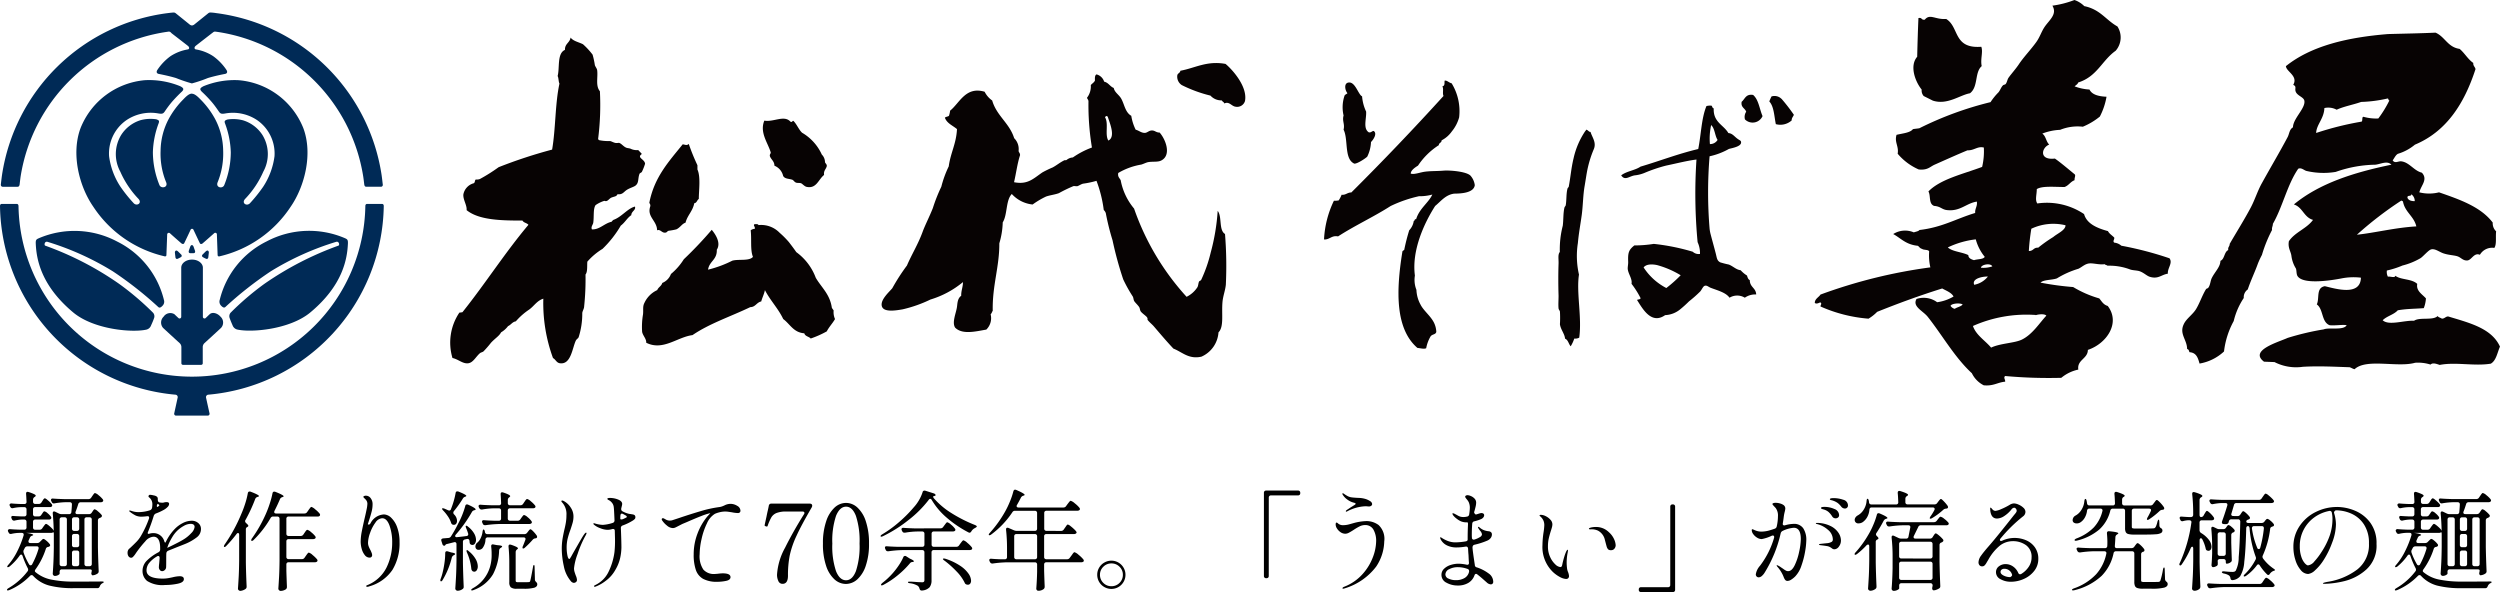
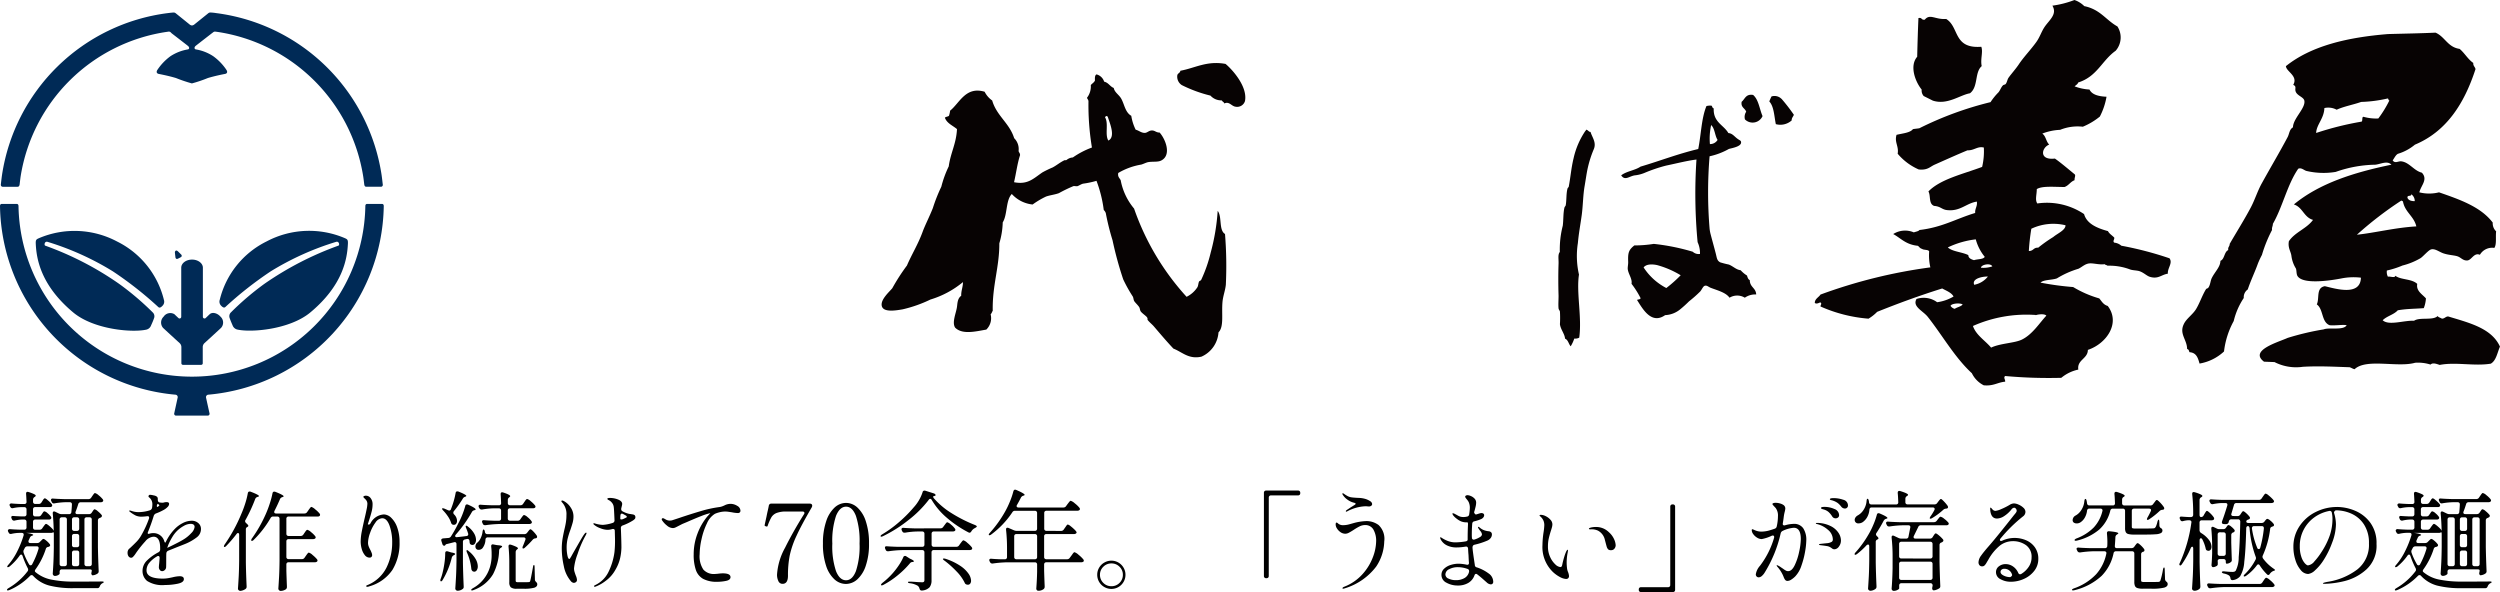
<svg xmlns="http://www.w3.org/2000/svg" width="300.313" height="71.12" viewBox="0 0 300.313 71.12">
  <defs>
    <clipPath id="a">
      <rect width="300.313" height="49.927" transform="translate(0 0)" fill="none" />
    </clipPath>
  </defs>
  <g transform="translate(-809.844 -515.036)">
    <g transform="translate(809.844 515.036)">
      <g clip-path="url(#a)">
-         <path d="M68.544,4.515c.328.436.976.539,1.487.8a8.684,8.684,0,0,1,1.153,1.248,9.448,9.448,0,0,1,.272,1.255c.062.211.253.4.28.627.109.853-.218,1.862.327,2.516a32.1,32.1,0,0,1-.218,5.756c0,.062.109.041.109.116a5.391,5.391,0,0,0,1.323.109c.205.041.444.2.682.232s.321-.041.443,0c.273.1.5.437.826.566.136.061.334.061.5.116a1.7,1.7,0,0,0,.935.171c.136.129.259.272.388.4s-.211.164-.17.4.593.45.607.853a7.052,7.052,0,0,1-.382.968c-.055.089-.239.136-.28.225-.225.573-.047,1.084-.491,1.425-.211.164-.682.28-1.05.519s-.491.586-1.1.511c-.157.3-.313.246-.716.4-.2.069-.375.321-.552.4s-.218,0-.328,0a3.8,3.8,0,0,0-1.043.511c-.314.457-.17,1.364-.28,2.114-.04.253-.306.492-.163.8.92.055,1.493-.729,2.366-.913a.951.951,0,0,1,.218-.225c1-.355,1.678-1.364,2.585-1.6.15.43-.436.566-.436,1.03-.5.334-.778.907-1.262,1.254a12.879,12.879,0,0,1-2.2,2.8,7.789,7.789,0,0,0-1.821,1.535c-.04.552.041,1.227-.218,1.541a31.235,31.235,0,0,1-.163,3.819c0,.28-.185.518-.226.8a9.252,9.252,0,0,1-.436,2.912c-.075.157-.252.238-.334.4-.437.914-.58,2.926-1.923,2.728-.4-.054-.5-.443-.825-.627a19.168,19.168,0,0,1-1.16-7.127c-.763.232-1.118.894-1.705,1.31A7.951,7.951,0,0,0,61.964,38.6c-.423.068-.58.423-.935.573a2.862,2.862,0,0,1-.838.75c-.232.45-.682.682-1.214,1.255a13.243,13.243,0,0,1-.894,1.03c-.136.109-.32.122-.436.225-.477.409-.791,1.1-1.364,1.2-.682.109-1.2-.471-1.93-.628a6.451,6.451,0,0,1,.832-5.455,2.072,2.072,0,0,0,.368-.048c2.728-3.41,5.122-7.167,7.925-10.495-.178-.232-.573-.239-.716-.512-2.51,0-5.231-.041-6.711-1.254.062-.58-.443-1.262-.389-1.883a1.72,1.72,0,0,1,1.214-1.336c.2-.041.137-.355.273-.457a1.124,1.124,0,0,0,.5-.062A20.538,20.538,0,0,0,59.9,20.084a57.926,57.926,0,0,1,6.424-2.114c.43-2.5.355-5.524.88-7.924-.123-.253-.089-.682-.218-.914.266-.969-.089-2.728.879-3.138-.02-.756.587-.852.675-1.479m23.275,9.977c-.586,1.439.43,2.653.771,3.819,0,.184-.157.218-.1.457.15.409.532.586.545,1.139a1.738,1.738,0,0,1,1.044,1.227c.211.375.682.314,1.1.457.15.055.238.259.436.341s.511,0,.682.116.382.355.607.4c1.18.246,1.4-.879,2.093-1.432-.075-.545.246-.682.328-1.077,0-.232-.164-.293-.218-.457a1.311,1.311,0,0,0-.382-.914,5.809,5.809,0,0,0-2.374-2.625c-.416-.4-.627-1.017-1.043-1.426-.157,0-.109.191-.334.116-.757-.866-2.019.062-3.158-.143m-9.806,2.851C80.363,19.388,78.6,21.257,78,24.36c.048.136.164.2.109.45-.422,1.234.812,1.7.826,2.857.347-.157.545.259.879.28s.273-.15.5-.225a7.749,7.749,0,0,0,.934-.171c.478-.225.682-.682,1.1-.8.232-.907.86-1.363,1.051-2.339.313-.034.327-.382.545-.511,0-1,.246-2.653-.164-3.539v-.512a24.523,24.523,0,0,1-1.043-2.564c-.245.252-.5.061-.716.055M90.667,27.49a.834.834,0,0,0-.491.177c.13,1.016-.068,2.38.273,3.192-.457.532-1.719.239-2.483.457a13.515,13.515,0,0,1-2.911,1.077c.15-1.03,1.1-1.173,1.05-2.393.538-.826-.171-1.869-.607-2.394a47.118,47.118,0,0,1-3.355,3.539A7.376,7.376,0,0,1,80.6,32.912a1.868,1.868,0,0,1-1.043,1.077c-.109.389-.471.505-.607.859a3.139,3.139,0,0,0-1.541,1.541c-.225.43-.109.792-.164,1.364a8.859,8.859,0,0,0-.109,2.108c.075.45.525.832.491,1.309,2.012,1.016,3.724-.682,5.558-.914,2.046-1.4,4.617-2.243,6.942-3.362.621,0,.764-.573,1.316-.682.13-.477.341-.859.444-1.364.641,1.255,1.589,2.189,2.2,3.478.818.6,1.227,1.616,2.53,1.712.1.375.552.382.77.627a11.811,11.811,0,0,0,1.93-.859c.28-.546.682-.941.989-1.48a2,2,0,0,1-.164-1.023c-.061-.129-.163-.211-.218-.341-.232-1.63-1.255-2.434-1.93-3.594a6.7,6.7,0,0,0-2.339-3.082c-.273-.4-.593-.818-.88-1.193a10.773,10.773,0,0,0-1.132-1.139,3.082,3.082,0,0,0-2.53-.914c-.047-.157-.3-.109-.5-.109-.143.232.116.245.055.559" fill="#070303" fill-rule="evenodd" />
-         <path d="M169.46,20.854c.471.143,1.1-.157,1.794-.239s1.425-.054,2.148-.116,2.728.089,3.239.6a2.121,2.121,0,0,1,.518,1.146c-.122.9-1.52,1.009-2.475,1.016-1.03.137-1.582.9-2.285,1.48-1.309,2.046-2.837,5.326-2.434,8.361a3.21,3.21,0,0,0,.184,1.718,3.957,3.957,0,0,0,.491,1.767c.368.743,1.221,1.363,1.623,2.189a2.731,2.731,0,0,1,.273,1.1c-.1.341-.471.246-.682.525a4.337,4.337,0,0,0-.532,1.426c-.246.136-.682,0-1.057-.034-2.66-2.3-2.564-6.82-1.814-11.491,0-.191.15-.2.232-.287a23.508,23.508,0,0,1,.6-2.352,2.05,2.05,0,0,0,.545-1.119c.144,0,.075-.286.28-.2.389-1.3,1.507-1.992,1.95-2.974a5.628,5.628,0,0,1-1.6.2,15.7,15.7,0,0,0-3.41,1.18c-2.046,1.309-4.283,2.332-6.315,3.648-.77-.157-1,.409-1.684.368a12.021,12.021,0,0,1,1.186-4.651,2.73,2.73,0,0,0,.573-.04,3.536,3.536,0,0,0,.355-.682c.5.061.682-.28,1.166-.273q5.66-5.632,11.075-11.593c-.157-.307.048-.873-.143-1.153.361-.068.225-.47.279-.682.259-.075.525.253.839.314a6.4,6.4,0,0,1,.9,4.092,4.542,4.542,0,0,1-.88,1.691,3.4,3.4,0,0,1-1.227,1.071c0,.32-.321.259-.334.579a8.489,8.489,0,0,0-2.5,2.455c-.348.218-.859.553-.873.955m-5.36-7.447a5.276,5.276,0,0,1-.484-1.828c-.43-.177-.784-1.643-1.514-1.664s-.546.942-.246,1.282c-.109.144-.327.144-.375.382a4.348,4.348,0,0,0-.088,2.3c-.191.682.17,1,0,1.7.47.935.218,2.64.729,3.553a1.221,1.221,0,0,0,.546.525c.32.076,1.439-.681,1.568-.838a4.351,4.351,0,0,0,.45-1.753c.246-.239.8-1.009.321-1.33-.218,0-.3.232-.586.164-.723-.471-.26-1.644-.321-2.5" fill="#070303" fill-rule="evenodd" />
        <path d="M205.59,12.691c.115.082.088.307.272.321-.082,1.67,1.18,1.977,1.76,2.973.463.034.682.368,1.036.641s.491.239.491.484c0,.464-.9.641-1.459.778a8.254,8.254,0,0,1-2.326.886,52.864,52.864,0,0,0,0,8.681,4.292,4.292,0,0,0,.116.648c.219.846.423,1.555.607,2.278.157.559.13.907.553,1.132a10.56,10.56,0,0,0,1.036.266c.532.211.88.621,1.419.682a3.639,3.639,0,0,0,.764.641c.068.225.129.457.334.546,0,.859.736.92.77,1.725a2.143,2.143,0,0,0-1.364.389,1.771,1.771,0,0,0-1.841,0c-.423-.614-1.412-.867-2.237-1.18-.286-.109-.436-.3-.682-.266s-.341.368-.586.682a15.276,15.276,0,0,1-1.364,1.207,13.406,13.406,0,0,1-1.023.927,3.052,3.052,0,0,1-1.841.723c-1.671,1.18-2.728-.805-3.376-1.821.123-.088.389-.041.43-.218a10.976,10.976,0,0,0-1.091-1.725c.109-.587-.362-1.132-.45-1.732-.035-.246.061-.594.047-.921-.041-1.084.062-1.418.744-1.957a14.569,14.569,0,0,0,2.332-.184,25.719,25.719,0,0,1,4.678.941,1.037,1.037,0,0,0,.873.266,3.15,3.15,0,0,0-.286-1.412,61.993,61.993,0,0,1-.137-9.929c-1.139.143-2.312.45-3.676.736a18.418,18.418,0,0,0-2.605.887,4.3,4.3,0,0,1-1.138.28c-.682.109-1.167.681-1.624,0,.621-.5,1.658-.594,2.326-1.051,2.312-.682,4.487-1.534,6.929-2.114.347-1.711.381-3.716.988-5.162a1.841,1.841,0,0,1,.6-.048m-.185,4.617a1.049,1.049,0,0,0,.921-.5c-.334-.511-.32-1.364-.771-1.787a7.519,7.519,0,0,0-.15,2.285m-6.342,14.539c-.538-.116-1.289-.157-1.623.28a7.217,7.217,0,0,0,2.728,2.475,16,16,0,0,0,1.725-1.534,10.981,10.981,0,0,0-2.83-1.221m-9.383,1.159a10.018,10.018,0,0,1-.137-3.8c.1-1.146.321-2.319.464-3.369.157-1.173.15-2.38.355-3.532.088-.525.163-1.016.259-1.576a13.131,13.131,0,0,1,.845-2.83c.321-.8-.211-1.4-.4-2.046-.232,0-.287-.252-.546-.266,0,.041,0,.11-.054.11a9.534,9.534,0,0,0-1.439,3.321c-.287,1.186-.348,2.168-.573,3.369,0,.1-.136.177-.157.272-.164.614-.1,1.323-.205,1.957,0,.116-.136.219-.163.328-.157.682-.109,1.459-.2,2.175a11.385,11.385,0,0,0-.355,3.151c-.259.32-.129.845-.15,1.412-.041,1.1-.041,2.557,0,3.846,0,.545-.047,1.077,0,1.52,0,.123.144.26.164.382a12.635,12.635,0,0,1,0,1.521c.082.634.58,1.166.614,1.732.389.15.436.682.682.914a4.587,4.587,0,0,0,.429-.927.979.979,0,0,0,.594-.109c.341-2.421-.362-5.4-.034-7.557m20.908-21.6c-.873-.136-.961.491-1.364.825-.122.682.4.757.546,1.194a1.129,1.129,0,0,0-.15.92,1.3,1.3,0,0,0,2.114-.395C211.359,13.1,211.257,11.961,210.588,11.4Zm3.41.464a1.181,1.181,0,0,0-1.187-.28,6.308,6.308,0,0,0-.266.6c.566.606.587,1.773.785,2.727a2.044,2.044,0,0,0,1.9-.443c0-.327.191-.457.266-.682a21.162,21.162,0,0,0-1.486-1.923Z" fill="#070303" fill-rule="evenodd" />
        <path d="M249.214,10.373a5.821,5.821,0,0,0,1.787.382c.266.572.995.825,2.045.865a8.161,8.161,0,0,1-.8,2.38,8.1,8.1,0,0,1-2.046,1.222,5.6,5.6,0,0,0-2.728.375,6.659,6.659,0,0,0-2.141.45c.45.32.443.953.832,1.322-.921.348-1.276,1.91.682,1.678.682.471,1.664,1.31,2.366,1.883.171.143-.041.436,0,.716-.518.191-.682.627-1.207.818-1.214,0-2.673-.157-3.335.252,0,.682-.232,1.282.062,1.726a8,8,0,0,1,5.619,1.275c.314,1.125,1.48,1.671,2.871,2.046.157.327.518.518.757.784.041.225-.225.423,0,.6a1.517,1.517,0,0,1,.845.368,41.136,41.136,0,0,1,5.79,1.514c.416.58-.252,1.16-.2,1.848-.763.109-1.152.682-2.141.382-.389-.109-.73-.5-1.268-.683-.307-.1-.8-.094-1.105-.2a7.016,7.016,0,0,0-2.728-.457c-.075-.082-.286-.082-.334-.185-.682.1-1.364-.15-1.882-.088s-.873.45-1.289.641a10.813,10.813,0,0,0-2.578,1.152c-.586.219-1.6.137-1.971.512a34.926,34.926,0,0,0,3.922.531,12.975,12.975,0,0,0,3.136,1.365c.287.334.471.743,1.017.906,1.568,2.046-.137,4.528-2.387,5.278,0,1.077-1.323,1.18-1.146,2.367a4.705,4.705,0,0,0-2.046.988,58.1,58.1,0,0,1-6.744-.217c-.239.2.047.45,0,.681-.935.083-1.364.54-2.564.437a3.146,3.146,0,0,1-1.433-1.452c-2.045-1.876-3.559-4.576-5.285-6.758-.579-.744-1.9-1.242-1.364-2.163a2.728,2.728,0,0,1,2.476.39,5.264,5.264,0,0,0,1.971-.683c-.239-.464-.839-.681-1.364-.968-2.728.853-5.306,1.8-7.815,2.809a4.971,4.971,0,0,1-1.037.819,17.58,17.58,0,0,1-5.769-1.466c0-.184.205-.334,0-.478,0-.081-.443.273-.682.048,0-.492.491-.682.682-1a61.822,61.822,0,0,1,13.2-3.267,6.38,6.38,0,0,1-.144-1.909c-.068-.252-.681-.15-.852-.314-.259-.054-.334-.245-.5-.368-1.466-.144-2.045-.914-2.966-1.412a2.664,2.664,0,0,1,2.475-.2c.239-.089.553-.123.682-.287,2.728-.313,4.419-1.364,6.69-2.046-.047-.531.287-.8.2-1.363-1.275.184-1.991,1.213-3.607,1.016-.607-.075-.751-.444-1.528-.5-.682-.266-.382-1.194-.682-1.739,1.453-1.487,4.153-2.08,6.451-2.946a8.2,8.2,0,0,0,.205-2.326c-.771-.191-1.146.362-1.971.335-1.234.51-2.673,1.159-3.949,1.725-.559.252-.825.682-1.9.573a6.9,6.9,0,0,1-2.53-1.889c.156-.921-.41-1.364-.137-2.271.73-.178,1.623-.239,1.971-.683.246-.048.532-.062.771-.108a40.577,40.577,0,0,1,8.551-3.137,7.18,7.18,0,0,1,.955-1.18c.205-.252.321-.622.525-.825.089-.1.266-.083.341-.177.177-.233.184-.532.355-.771.382-.525.852-1.038,1.22-1.589.58-.873,1.439-1.759,2.087-2.66.416-.567.614-1.227.969-1.773.559-.866,1.609-1.561.975-2.613A11.74,11.74,0,0,0,249.193,0a3.085,3.085,0,0,1,1.18.736c1.937.4,2.592,1.672,3.983,2.442a2.431,2.431,0,0,1-.212,2.919c-1.65,1.166-2.223,3.1-4.5,3.812-.061.212-.279.313-.429.464m-5.2,17.1a25.136,25.136,0,0,0-.3,2.68c.586,0,.525-.429,1.125-.4a16.806,16.806,0,0,1,1.807-1.281c.5-.43,1.48-.818,1.473-1.412a6.189,6.189,0,0,0-4.1.416M233.986,29.72c.525.511,1.739.552,2.462.927,0,.348.313.5.682.606.409-.142,1.111-.081,1.289-.4a5.6,5.6,0,0,1-1.078-2.1A10.517,10.517,0,0,0,233.986,29.72Zm3.976,2.441A3.341,3.341,0,0,0,239.326,32C239.141,31.561,237.989,31.773,237.962,32.161Zm-.8,2.046a2.721,2.721,0,0,0,1.636-.989c-.709-.013-1.984.266-1.636,1.016Zm-2.858,2.529a.838.838,0,0,0,.512.362c.273-.2.75-.265.948-.524-.314-.22-1.4-.123-1.46.19Zm10.23,1.1A15.857,15.857,0,0,0,237,39.158c.368,1.1,1.453,1.731,2.182,2.6,1.126-.533,2.81-.533,3.69-.961,1.275-.621,2.107-1.978,2.946-2.878-.191-.246-.941-.177-1.275-.056ZM231.224,2.36c-.471.075-.286-.28-.771-.192-.068,1.575-.109,2.927-.15,4.651-.948,1.091-.238,2.987.539,3.943a1,1,0,0,0,.246.777l1.1.551c1.733.561,3.26-.681,4.454-.885,1.022-.778.538-2.511,1.411-3.261-.177-.866.184-1.683-.048-2.325-3.409.253-2.618-2.366-4.221-3.341-1.309.1-1.95-.675-2.564.082" fill="#070303" fill-rule="evenodd" />
        <path d="M287.424,19.265c.272.416.682.068,1.036.116.975.123,1.507,1.125,2.469,1.364.757.825-.1,1.514-.307,2.359a4.858,4.858,0,0,0,2.366,0c2.517.873,5.026,1.746,6.452,3.635a1.322,1.322,0,0,0,.409,1.05c-.082.682.082,1.569-.218,1.992a1.706,1.706,0,0,0-1.733.825c-.716-.3-.988.641-1.507.682s-.757-.348-1.166-.491-1.05-.144-1.684-.355c-.5-.157-.982-.586-1.466-.491-.335.061-.948.818-1.3,1.057a8.233,8.233,0,0,1-2.176.887,10.525,10.525,0,0,1-1.875.6,1.226,1.226,0,0,0,.123.743c.273-.068.852.2.893-.116.648.518,1.964.341,2.633.982-.157.839.6,1.241,1.043,1.739a3.874,3.874,0,0,1-.259,1.173c-1.091.089-2.046.068-3.124.259-.477.532-1.3.682-1.814,1.194.73.682,2.551,0,3.772.061.682-.464,2.27,0,2.83-.566.1.17.354.2.511.314.341,0,.43-.253.75-.266,2.537.77,5.231,1.411,6.227,3.628-.321.723-.444,1.664-1.1,2.046-2,.327-4.2-.226-6.138.15-.334-.1-.818-.321-1.105-.041a4.921,4.921,0,0,0-1.848-.219c-2.1.607-5.858-.559-7.276.778-.225-.055-.382-.171-.587-.239-1.848-.061-3.662-.164-5.619-.054a5.679,5.679,0,0,1-3.41-.566l-1.261-.048c-1.828-1.364,1.739-2.353,2.844-2.858a32.229,32.229,0,0,1,4.323-1.022c.682-.273,2.373.163,2.762-.5-.491-.1-1.364.068-2.046,0-1-.382-.736-1.93-1.541-2.5.348-.73-.123-2,.968-2.189,1.419.348,4.276,1.186,4.331-1.023a7.565,7.565,0,0,0-2.223.068c-1.262.252-4.726.811-5.395-.266-.15-.245-.1-.682-.191-.9a3.8,3.8,0,0,1-.538-1.5c-.062-.56-.45-.955-.307-1.78.736-1.1,2.127-1.5,2.9-2.564-1.1-.307-1.234-1.514-2.3-1.855,3.041-2.517,7.194-3.847,11.716-4.774-.5-.518-1.248-.082-1.923,0a14.922,14.922,0,0,0-4.767.866,8.93,8.93,0,0,1-3.546-.123c-.307-.109-.587-.416-.955-.259-1.309,1.889-1.875,4.583-3.048,6.622,0,.3-.144.409-.1.736a16.549,16.549,0,0,0-1.214,2.994,11.042,11.042,0,0,0-.477,1.023c-.348.982-.866,2.046-1.227,3.13a1.134,1.134,0,0,0-.478,1.023,8.484,8.484,0,0,0-1.207,2.769,9.993,9.993,0,0,0-1.166,3.655,5.719,5.719,0,0,1-2.939,1.453c-.191-.682-.382-1.316-1.207-1.364-.068-.15-.082-.355-.287-.382,0-1.112-.961-1.794-.409-2.967.307-.682,1.044-1.132,1.466-1.8s.744-1.65,1.2-2.4c.075-.13.211-.082.3-.212.238-.327.238-.818.416-1.166.361-.73,1.023-1.316,1.029-2.046.519-.218.437-1.064.942-1.3-.069-.381.177-.415.17-.736.825-1.432,1.732-2.864,2.523-4.351.512-.961.832-2.046,1.364-2.98,1.016-1.848,2.114-3.683,3.083-5.517.2-.389.2-.907.634-1.159,0-1.057,1.548-2.312,1.364-3.205-.082-.41-.771-.566-1-1s.15-.682-.334-.893c.621-1.078-.839-1.589-.88-2.251,3.028-2.427,7.352-3.457,12.275-3.853,1.91-.054,3.833-.082,5.7-.17,1.138.491,1.452,1.746,2.891,1.95.607.505.982,1.234,1.644,1.691-.035.362.218.464.265.744-1.363,4.194-3.525,7.5-7.276,9.07a5.8,5.8,0,0,1-2.046,1.1c-.286.164-.416.505-.62.778m-3.819-7c-.948.334-2.046.525-2.919.927a2.094,2.094,0,0,0-1.473-.2c-.041,1.268-.955,1.984-.989,2.993a36.7,36.7,0,0,1,5.456-1.363c.163-.1,0-.587.238-.58a5.512,5.512,0,0,0,1.774.2,12.983,12.983,0,0,0,1.329-2.169c-.163,0-.068-.218-.211-.232a16.226,16.226,0,0,1-3.2.416m5.585,11.518c.116.3.443.4.873.4a1,1,0,0,0-.416-.832c.027.32-.512.054-.457.416Zm-.532.423c-.1,0-.1-.095-.225-.082a43.471,43.471,0,0,0-5.319,4.092c2.189-.232,4.623-.859,7.14-1-.287-1.241-1.391-1.711-1.61-3.021Z" fill="#070303" fill-rule="evenodd" />
        <path d="M147.221,7.679c.819.681,2.667,2.727,2.333,4.459a.982.982,0,0,1-1.119.682c-.518-.061-.764-.682-1.364-.388-.041-.184-.238-.212-.3-.375a1.743,1.743,0,0,1-1.364-.573,16.2,16.2,0,0,1-3.444-1.262,1.2,1.2,0,0,1-.538-1.18c.054-.259.307-.238.375-.545,1.752-.321,3.191-1.234,5.421-.818M137.094,19.77c.307-.089.607-.26.866-.3.635-.095,1.16.035,1.6-.225,1.18-.682.437-2.543-.259-3.321-.443,0-.546-.252-.921-.252s-.552.28-.859.293c-.436,0-.682-.273-1.1-.388a5.763,5.763,0,0,1-.525-1.664c-.736-.423-.818-1.364-1.2-2.046-.266-.491-.8-.75-.907-1.3-.457-.177-.627-.641-1.153-.757a1.3,1.3,0,0,0-.913-.873c-.212.1-.205.409-.191.737-.109.245-.341.354-.5.545a2.25,2.25,0,0,1-.457,1.528c.048.157.177.239.177.436a31.41,31.41,0,0,0,.416,5.538,10.128,10.128,0,0,0-2.291,1.193,1.315,1.315,0,0,0-.743.293c-.1.082-.219,0-.307.062-.519.259-.907.593-1.364.839a13.5,13.5,0,0,0-1.241.6c-1.085.736-1.753,1.507-3.41,1.18.252-1.071.395-2.251.723-3.247,0-.259-.137-.313-.178-.5a1.835,1.835,0,0,0-.531-1.542c-.56-1.814-2.108-2.68-2.64-4.528a2.829,2.829,0,0,1-.907-1.05c-2.284-.682-3.007,1.364-4.146,2.271a3.24,3.24,0,0,1-.136.614c-.123.122-.382.1-.491.238.245.682.948.935,1.452,1.364-.082,1.746-.777,2.865-.989,4.474a12.831,12.831,0,0,0-.893,2.448,19.84,19.84,0,0,0-1.016,2.564c-.389.989-.907,1.992-1.214,2.81-.559,1.548-1.316,2.728-1.9,4.092a24.039,24.039,0,0,0-1.759,2.727c-.334.416-1.446,1.364-1.262,2.135s1.576.566,2.51.4a15.781,15.781,0,0,0,3.341-1.179,11.159,11.159,0,0,0,3.9-2.094c0,.614-.225,1.016-.211,1.65-.471.321-.45.982-.512,1.364-.109.73-.62,1.835-.218,2.455.866.88,2.5.45,3.744.239A1.915,1.915,0,0,0,119,37.753c.123-.1.164-.287.253-.423-.062-3.055.811-5.272.791-8.1a9.6,9.6,0,0,0,.409-2.516c.58-.921.354-2.667,1.091-3.41a3.905,3.905,0,0,0,2.5,1.262,9.812,9.812,0,0,1,1.609-.955c.478-.171,1.057-.225,1.548-.409a17.707,17.707,0,0,1,1.732-.839c.15-.041.348.034.491,0s.45-.246.682-.3a10.923,10.923,0,0,0,1.61-.341,15.237,15.237,0,0,1,.873,3.505.9.9,0,0,1,.245.375,29.356,29.356,0,0,0,.812,3.267,42.37,42.37,0,0,0,1.282,4.692,17.023,17.023,0,0,0,1.139,2.045c.1.157.081.376.177.553s.45.491.607.743c.088.15.082.368.177.5.164.239.573.491.73.682s.041.273.116.368c.211.266.5.491.723.743.8.935,1.554,1.828,2.359,2.681,1.057.409,1.835,1.316,3.369.968a3.441,3.441,0,0,0,2.046-2.919c.682-.682.348-2.2.484-3.682.061-.682.334-1.364.4-2.046a47.869,47.869,0,0,0-.1-6.09c-.771-.457-.334-2.094-.88-2.776a25.189,25.189,0,0,1-.838,5.006,16.948,16.948,0,0,1-1.153,3.3c-.041.068-.211.109-.245.184-.1.2-.082.47-.2.682a3.265,3.265,0,0,1-1.3,1.152,30.567,30.567,0,0,1-6.308-10.6,7.4,7.4,0,0,1-1.609-3.41c-.13-.259-.382-.4-.293-.866a8.014,8.014,0,0,1,2.768-1.009m-4.221-5.838c.1,0,.1.055.184.061.2.682,1.009,2.442.082,2.892-.443-.682.048-2.046-.389-2.776-.034-.136.116-.082.123-.177" fill="#070303" fill-rule="evenodd" />
        <path d="M5.446,29.514c-.1-.033-.117-.195-.055-.325a.249.249,0,0,1,.292-.146A33.63,33.63,0,0,1,13.565,32.6a43.838,43.838,0,0,1,5.456,4.288c.182.163.38-.035.494-.152a.682.682,0,0,0,.176-.709,10.636,10.636,0,0,0-5.629-7.017,10.894,10.894,0,0,0-9.4-.39c-.325.14-.387.224-.365.676.085,1.811.6,4.985,4.507,8.243,2.478,2.064,7.153,2.448,8.815,2.048a.8.8,0,0,0,.536-.517,9.225,9.225,0,0,0,.374-.917.65.65,0,0,0-.133-.575,33.433,33.433,0,0,0-4.094-3.486,37.606,37.606,0,0,0-8.86-4.578" fill="#002a56" />
        <path d="M40.644,29.514c.1-.033.12-.195.055-.325a.249.249,0,0,0-.292-.146,33.686,33.686,0,0,0-7.882,3.55,43.926,43.926,0,0,0-5.456,4.289c-.182.162-.38-.036-.5-.153a.687.687,0,0,1-.173-.709A10.635,10.635,0,0,1,32.028,29a10.906,10.906,0,0,1,9.4-.391c.325.14.383.225.364.677-.088,1.811-.6,4.984-4.51,8.242-2.478,2.065-7.153,2.449-8.815,2.049a.8.8,0,0,1-.536-.517c-.078-.173-.267-.612-.364-.917a.65.65,0,0,1,.133-.576,33.456,33.456,0,0,1,4.08-3.485,38.34,38.34,0,0,1,8.864-4.572" fill="#002a56" />
        <path d="M23.046,43.827h1.109a.19.19,0,0,0,.2-.182V41.684a.646.646,0,0,1,.22-.478c.5-.458,1.714-1.567,1.983-1.824a.952.952,0,0,0-.074-1.346c-.4-.455-1-.575-1.3-.286-.114.1-.373.358-.458.436a.2.2,0,0,1-.355-.127v-5.9c0-.536-.581-.975-1.3-.975s-1.3.435-1.3.975v5.9a.2.2,0,0,1-.354.127c-.088-.078-.348-.325-.459-.436a.957.957,0,0,0-1.3.286.981.981,0,0,0-.074,1.346c.27.257,1.479,1.366,1.983,1.824a.65.65,0,0,1,.221.478v1.951a.189.189,0,0,0,.185.192h1.08Z" fill="#002a56" />
-         <path d="M23.046,11.257c.326,0,.687.325,1.024.673a10.17,10.17,0,0,1,1.763,2.354,8.378,8.378,0,0,1,.975,3.83,9.117,9.117,0,0,1-.669,3.792c-.248.65.611.8.8.325a10.527,10.527,0,0,0,.784-3.941,10.728,10.728,0,0,0-.689-3.456c-.1-.277-.052-.365.289-.478a4.615,4.615,0,0,1,1.857.094,4.248,4.248,0,0,1,2.357,1.785,4.382,4.382,0,0,1,.094,4.383,11.2,11.2,0,0,1-2.2,3.291c-.449.523.231.9.6.5A18.174,18.174,0,0,0,31.6,22.455a8.733,8.733,0,0,0,1.376-3.694,4.876,4.876,0,0,0-2.084-4.327,5.233,5.233,0,0,0-3.853-.8c-.443.074-.569.022-.744-.231-.134-.189-.453-.673-.84-1.129a15.7,15.7,0,0,0-1.2-1.248c-.325-.325-.214-.455.182-.667a9.838,9.838,0,0,1,4.227-.725A9.183,9.183,0,0,1,36.439,15.4c1.151,3.076.172,6.968-1.519,9.43a14.017,14.017,0,0,1-8.554,5.963.164.164,0,0,1-.213-.095.158.158,0,0,1-.012-.077c-.032-.953-.084-2.364-.087-2.452a.192.192,0,0,0-.176-.207.2.2,0,0,0-.15.054c-.169.15-1.179,1.047-1.365,1.2a.325.325,0,0,1-.189.094A.173.173,0,0,1,24,29.2c-.12-.241-.712-1.5-.747-1.577a.215.215,0,0,0-.185-.14.208.208,0,0,0-.183.14c-.032.078-.627,1.336-.748,1.577a.172.172,0,0,1-.178.107.331.331,0,0,1-.189-.094c-.185-.15-1.2-1.047-1.362-1.2a.2.2,0,0,0-.326.153c0,.088-.055,1.5-.091,2.452a.163.163,0,0,1-.221.172A14.018,14.018,0,0,1,11.2,24.819C9.5,22.367,8.525,18.475,9.676,15.39a9.182,9.182,0,0,1,7.745-5.759,9.835,9.835,0,0,1,4.227.725c.4.212.5.358.179.667-.218.2-.735.712-1.2,1.248a13.614,13.614,0,0,0-.842,1.129c-.176.253-.3.305-.745.231a5.227,5.227,0,0,0-3.849.8,4.876,4.876,0,0,0-2.088,4.327,8.679,8.679,0,0,0,1.382,3.694,17.389,17.389,0,0,0,1.568,1.951c.363.4,1.043.026.594-.5a11.3,11.3,0,0,1-2.2-3.291,4.418,4.418,0,0,1,.1-4.383,4.251,4.251,0,0,1,2.364-1.8,4.634,4.634,0,0,1,1.857-.1c.344.114.387.2.289.478a10.723,10.723,0,0,0-.692,3.486,10.593,10.593,0,0,0,.79,3.941c.2.458,1.053.309.809-.325a9,9,0,0,1-.673-3.792,8.349,8.349,0,0,1,.977-3.83,10.22,10.22,0,0,1,1.758-2.354c.338-.361.692-.686,1.024-.686" fill="#002a56" />
        <path d="M23.046,3.06a.514.514,0,0,0,.273-.1l1.717-1.382a.387.387,0,0,1,.273-.074,5.764,5.764,0,0,1,.65.068A23.084,23.084,0,0,1,45.845,21.06c.046.325.1.787.137,1.115a.224.224,0,0,1-.185.258.256.256,0,0,1-.039,0H43.993c-.151,0-.219-.127-.237-.283-.037-.3-.085-.722-.135-1.015A20.852,20.852,0,0,0,26.063,3.824L25.868,3.8a.322.322,0,0,0-.243.065L25.446,4S23.625,5.411,23.5,5.515c-.192.169-.16.38.019.419a5.4,5.4,0,0,1,2.084.81,6.389,6.389,0,0,1,1.594,1.648c.172.261.081.446-.176.491s-1.209.238-2.047.488a16.222,16.222,0,0,1-1.923.65,18.191,18.191,0,0,1-1.918-.65c-.839-.25-1.8-.442-2.049-.488s-.348-.23-.175-.491a6.431,6.431,0,0,1,1.58-1.648,5.464,5.464,0,0,1,2.087-.81c.179-.039.208-.25,0-.419C22.451,5.411,20.62,4,20.62,4l-.136-.136a.342.342,0,0,0-.247-.065l-.192.029A20.855,20.855,0,0,0,2.487,21.138c-.046.293-.094.719-.129,1.015-.021.156-.089.283-.242.283H.325A.226.226,0,0,1,.1,22.214a.172.172,0,0,1,0-.039c.035-.325.09-.786.136-1.115A23.085,23.085,0,0,1,20.16,1.574c.213-.026.421-.052.649-.068a.4.4,0,0,1,.28.071c.043.036,1.791,1.441,1.71,1.382a.548.548,0,0,0,.247.1" fill="#002a56" />
        <path d="M24.949,49.927a.223.223,0,0,0,.227-.221.227.227,0,0,0-.012-.078c-.023-.1-.231-1.024-.407-1.837a.3.3,0,0,1,.2-.369l.036-.008A23.11,23.11,0,0,0,46.1,24.764c0-.169-.072-.267-.208-.267h-1.8c-.159,0-.205.14-.205.267a20.835,20.835,0,0,1-41.664,0c0-.127-.052-.267-.208-.267H.208c-.136,0-.208.1-.208.267a23.109,23.109,0,0,0,21.1,22.65.292.292,0,0,1,.245.334c0,.014-.006.029-.01.043-.173.813-.381,1.736-.4,1.837a.224.224,0,0,0,.137.286.232.232,0,0,0,.078.013Z" fill="#002a56" />
-         <path d="M23.046,30.418h.195c.163,0,.244-.12.183-.293s-.131-.38-.173-.494-.12-.192-.2-.192-.156.069-.2.192-.12.325-.172.494.02.293.182.293Z" fill="#002a56" />
-         <path d="M24.558,30.994l.176.081c.146.075.269,0,.289-.179s.049-.4.058-.523a.249.249,0,0,0-.1-.263c-.072-.036-.166,0-.26.087s-.257.251-.378.374a.193.193,0,0,0-.032.27.19.19,0,0,0,.071.055Z" fill="#002a56" />
        <path d="M21.538,30.994l-.172.081c-.147.075-.273,0-.293-.179s-.049-.4-.058-.523a.264.264,0,0,1,.1-.263c.072-.036.169,0,.263.087s.254.251.378.374a.193.193,0,0,1,.032.27.19.19,0,0,1-.071.055Z" fill="#002a56" />
      </g>
    </g>
    <path d="M8.762-.1q2.314,0,3.276-.013H12.1q.208,0,.208.078,0,.039-.065.078L12.09.13a.676.676,0,0,0-.247.312.5.5,0,0,1-.117.188.263.263,0,0,1-.182.058H8.7A11.366,11.366,0,0,1,5.766.377,4.072,4.072,0,0,1,3.835-.78a.251.251,0,0,0-.182-.1.273.273,0,0,0-.2.091A7.625,7.625,0,0,1,.988.91q-.26.1-.3.013V.884q0-.091.182-.2A7.779,7.779,0,0,0,3.159-1.339a.294.294,0,0,0,.065-.2.364.364,0,0,0-.052-.182,10.319,10.319,0,0,1-.611-1.443q-.065-.182-.169-.182a.22.22,0,0,0-.182.117,6.777,6.777,0,0,1-1.2,1.3.444.444,0,0,1-.208.1q-.091,0-.091-.065a.516.516,0,0,1,.143-.234A7.574,7.574,0,0,0,1.911-3.725a11.644,11.644,0,0,0,.767-1.918.338.338,0,0,0,.013-.1q0-.208-.247-.208H2.132a4.674,4.674,0,0,0-.91.117.288.288,0,0,1-.091.013.258.258,0,0,1-.247-.169L.832-6.084a.324.324,0,0,1-.039-.143.156.156,0,0,1,.071-.13A.262.262,0,0,1,1.053-6.4q.4.039,1.222.065h.481a.272.272,0,0,0,.2-.072.272.272,0,0,0,.072-.2V-7.28a.272.272,0,0,0-.072-.2.272.272,0,0,0-.2-.072H2.431a4.881,4.881,0,0,0-.806.117.338.338,0,0,1-.1.013.275.275,0,0,1-.247-.169l-.039-.091A.324.324,0,0,1,1.2-7.826q0-.182.247-.156.312.026.962.052h.351A.272.272,0,0,0,2.957-8a.272.272,0,0,0,.072-.2v-.572a.272.272,0,0,0-.072-.2.272.272,0,0,0-.2-.071h-.4a4.938,4.938,0,0,0-.936.117.288.288,0,0,1-.091.013.258.258,0,0,1-.247-.169l-.052-.091a.324.324,0,0,1-.039-.143.156.156,0,0,1,.071-.13.262.262,0,0,1,.189-.039q.364.039,1.092.065h.416A.241.241,0,0,0,3.029-9.7q-.026-.65-.052-.936v-.026q0-.221.182-.221a.782.782,0,0,1,.13.026,5.162,5.162,0,0,1,.657.253q.188.1.188.175t-.1.143l-.039.026a.367.367,0,0,0-.182.325V-9.7a.272.272,0,0,0,.071.2.272.272,0,0,0,.2.072H4.5a.367.367,0,0,0,.325-.182l.1-.156q.026-.039.091-.143a.687.687,0,0,1,.117-.149.159.159,0,0,1,.1-.045q.091,0,.384.253a3.611,3.611,0,0,1,.448.449.4.4,0,0,1,.052.156.186.186,0,0,1-.078.143.333.333,0,0,1-.208.052H4.082a.272.272,0,0,0-.2.071.272.272,0,0,0-.071.2V-8.2a.272.272,0,0,0,.071.2.272.272,0,0,0,.2.071h.4a.367.367,0,0,0,.325-.182l.078-.117q.039-.052.1-.143a.61.61,0,0,1,.1-.13.147.147,0,0,1,.1-.039.814.814,0,0,1,.37.221,2.033,2.033,0,0,1,.4.416.193.193,0,0,1,.052.143.2.2,0,0,1-.065.143.37.37,0,0,1-.221.065H4.082a.272.272,0,0,0-.2.072.272.272,0,0,0-.071.2V-6.6a.272.272,0,0,0,.071.2.272.272,0,0,0,.2.072H4.6a.367.367,0,0,0,.325-.182l.117-.169.111-.149a1.33,1.33,0,0,1,.123-.149.15.15,0,0,1,.1-.052q.117,0,.513.351t.41.507q-.026-1.183-.117-2.093V-8.32q0-.208.156-.208a.324.324,0,0,1,.143.039l.429.208a.7.7,0,0,0,.338.078h.884a.257.257,0,0,0,.286-.26q.052-.52.065-.9v-.026a.233.233,0,0,0-.071-.182.269.269,0,0,0-.189-.065H7.67A9.3,9.3,0,0,0,6.4-9.5a.223.223,0,0,1-.091.013.259.259,0,0,1-.247-.182l-.052-.091a.324.324,0,0,1-.039-.143q0-.2.26-.169.442.039,1.352.065h2.886a.374.374,0,0,0,.325-.169l.13-.195q.039-.052.111-.156a1.147,1.147,0,0,1,.123-.156.15.15,0,0,1,.1-.052,1.09,1.09,0,0,1,.436.267,2.842,2.842,0,0,1,.488.474.286.286,0,0,1,.065.156.186.186,0,0,1-.078.143.393.393,0,0,1-.234.065H9.555a.3.3,0,0,0-.312.221q-.156.52-.312.9l-.026.1q0,.208.247.208H10.53a.374.374,0,0,0,.325-.169l.078-.117.084-.123a.964.964,0,0,1,.1-.13.137.137,0,0,1,.1-.046.932.932,0,0,1,.377.234,3.012,3.012,0,0,1,.442.429.176.176,0,0,1,.052.13.22.22,0,0,1-.117.182l-.13.065a.3.3,0,0,0-.234.3v3.2q.026,1.417.091,2.86v.052a.3.3,0,0,1-.143.273,1.168,1.168,0,0,1-.585.208q-.065,0-.117-.091a.307.307,0,0,1-.039-.13.455.455,0,0,1,.026-.143,1.363,1.363,0,0,0,.026-.234q0-.052-.071-.085a.5.5,0,0,0-.2-.032H7.28a.272.272,0,0,0-.2.072.272.272,0,0,0-.072.2v.247q0,.065-.182.169a.8.8,0,0,1-.4.1.229.229,0,0,1-.169-.084.258.258,0,0,1-.078-.176q.052-.728.085-1.43t.045-1.781V-5.759a.849.849,0,0,0-.019-.234q-.02-.052-.1-.013a.308.308,0,0,1-.195.052H2.964q.871.117.871.26,0,.026-.117.078a.4.4,0,0,0-.286.247l-.143.312a.289.289,0,0,0-.026.13q0,.195.234.195h.832a.406.406,0,0,0,.325-.156l.091-.091.15-.149a.269.269,0,0,1,.175-.1q.091,0,.345.214a2.461,2.461,0,0,1,.4.41.224.224,0,0,1,.052.143q0,.1-.143.169l-.091.026a.32.32,0,0,0-.286.247A8.762,8.762,0,0,1,4.121-1.586a.406.406,0,0,0-.091.208.187.187,0,0,0,.065.13,4.246,4.246,0,0,0,1.865.9A13.347,13.347,0,0,0,8.762-.1ZM7.878-7.553a.272.272,0,0,0-.071-.2.272.272,0,0,0-.2-.072H7.28a.272.272,0,0,0-.2.072.272.272,0,0,0-.072.2v5.33a.272.272,0,0,0,.072.2.272.272,0,0,0,.2.072h.325a.272.272,0,0,0,.2-.072.272.272,0,0,0,.071-.2Zm1.482,0a.272.272,0,0,0-.072-.2.272.272,0,0,0-.2-.072H8.762a.272.272,0,0,0-.2.072.272.272,0,0,0-.071.2v1.092a.272.272,0,0,0,.071.2.272.272,0,0,0,.2.072h.325a.272.272,0,0,0,.2-.072.272.272,0,0,0,.072-.2Zm1.508,0a.272.272,0,0,0-.071-.2.272.272,0,0,0-.2-.072h-.338a.272.272,0,0,0-.2.072.272.272,0,0,0-.071.2v5.33a.272.272,0,0,0,.071.2.272.272,0,0,0,.2.072H10.6a.272.272,0,0,0,.2-.072.272.272,0,0,0,.071-.2Zm-1.508,2a.272.272,0,0,0-.072-.2.272.272,0,0,0-.2-.071H8.762a.272.272,0,0,0-.2.071.272.272,0,0,0-.071.2V-4.5a.272.272,0,0,0,.071.2.272.272,0,0,0,.2.071h.325a.272.272,0,0,0,.2-.071.272.272,0,0,0,.072-.2ZM3.328-2.184a.227.227,0,0,0,.2.13A.226.226,0,0,0,3.718-2.2,9.7,9.7,0,0,0,4.472-4.03a.338.338,0,0,0,.013-.1q0-.208-.247-.208H3.146a.362.362,0,0,0-.325.2l-.1.2a.39.39,0,0,0-.065.208.642.642,0,0,0,.039.2A8.023,8.023,0,0,0,3.328-2.184ZM9.36-3.562a.272.272,0,0,0-.072-.2.272.272,0,0,0-.2-.071H8.762a.272.272,0,0,0-.2.071.272.272,0,0,0-.071.2v1.339a.272.272,0,0,0,.071.2.272.272,0,0,0,.2.072h.325a.272.272,0,0,0,.2-.072.272.272,0,0,0,.072-.2ZM22.893-7.41a1.162,1.162,0,0,1,.76.273.9.9,0,0,1,.332.728,1.238,1.238,0,0,1-.507.995,6.005,6.005,0,0,1-1.378.786l-.988.39q-.247.1-.514.208t-.552.221a.36.36,0,0,0-.221.312q-.013.208-.013.637,0,.923-.013,1.04a.478.478,0,0,1-.162.331.466.466,0,0,1-.319.137.345.345,0,0,1-.273-.143.5.5,0,0,1-.117-.325,4.466,4.466,0,0,1,.039-.468l.052-.624v-.026q0-.234-.169-.234a.242.242,0,0,0-.156.052,3.457,3.457,0,0,0-.923.773,1.42,1.42,0,0,0-.325.9q0,.988,1.976.988a3.713,3.713,0,0,0,.611-.052q.312-.052.585-.117a3.953,3.953,0,0,1,.806-.117q.507,0,.507.351,0,.39-.728.546a7.242,7.242,0,0,1-1.521.156,3.417,3.417,0,0,1-2.171-.488,1.535,1.535,0,0,1-.546-1.19,1.727,1.727,0,0,1,.5-1.229,5.677,5.677,0,0,1,1.41-1.021.371.371,0,0,0,.208-.312v-.195q0-1.365-.806-1.365a1.41,1.41,0,0,0-.981.559A13.668,13.668,0,0,0,16.3-3.705q-.039.052-.182.266a2.273,2.273,0,0,1-.273.345.355.355,0,0,1-.221.13.386.386,0,0,1-.338-.169.69.69,0,0,1-.117-.4A.672.672,0,0,1,15.314-4l.234-.208q.416-.39.715-.7a3.746,3.746,0,0,0,.533-.715,12.231,12.231,0,0,0,.949-2.054.394.394,0,0,0,.013-.117q0-.195-.273-.156a5.517,5.517,0,0,1-.624.052,1.677,1.677,0,0,1-.728-.143,4.1,4.1,0,0,1-.715-.468.1.1,0,0,1-.052-.078q0-.052.065-.052a.757.757,0,0,1,.182.039,2.5,2.5,0,0,0,.884.156,4.584,4.584,0,0,0,1.352-.221.394.394,0,0,0,.26-.286,3,3,0,0,0,.039-.429,1.035,1.035,0,0,0-.4-.845.141.141,0,0,1-.065-.1.186.186,0,0,1,.208-.2,2.336,2.336,0,0,1,.442.078.752.752,0,0,1,.4.182.462.462,0,0,1,.065.286v.026q0,.273.182.338a1.556,1.556,0,0,0,.351.039A.728.728,0,0,0,19.6-9.62a1.323,1.323,0,0,1,.26-.026q.3,0,.3.221a.581.581,0,0,1-.2.377,1.936,1.936,0,0,1-.5.364,6.42,6.42,0,0,1-.884.4.475.475,0,0,0-.26.273q-.312,1.014-.689,1.937a.4.4,0,0,0-.039.143.092.092,0,0,0,.1.1l.117-.026a1.405,1.405,0,0,1,.39-.065,1.347,1.347,0,0,1,1.391,1q.065.143.1.143t.1-.13a5.782,5.782,0,0,1,1.04-1.5,3.57,3.57,0,0,1,.962-.715A2.361,2.361,0,0,1,22.893-7.41ZM18.8-9.438q-.052,0-.117.208,0,.208.078.156l.13-.078q.091-.052.091-.1t-.1-.13l-.065-.052ZM21.788-5.1a4.261,4.261,0,0,0,1.033-.826,1.268,1.268,0,0,0,.4-.734q0-.377-.494-.377a1.736,1.736,0,0,0-.806.247,3.67,3.67,0,0,0-.845.637,3.707,3.707,0,0,0-.533.7,7.6,7.6,0,0,0-.455.871l-.156.416v.013l.169-.078.273-.13Q21.424-4.875,21.788-5.1Zm6.786-.6q0-.234-.143-.234-.091,0-.182.13a15.277,15.277,0,0,1-1.222,1.417.356.356,0,0,1-.208.13.069.069,0,0,1-.078-.078.584.584,0,0,1,.1-.234,19.411,19.411,0,0,0,2-3.679A12.231,12.231,0,0,0,29.3-9.477a9.539,9.539,0,0,0,.312-1.235q.039-.208.221-.208a.289.289,0,0,1,.13.026q.988.377.988.52,0,.052-.13.091l-.052.013a.428.428,0,0,0-.273.26,18.932,18.932,0,0,1-1.157,2.5.242.242,0,0,0-.052.156.359.359,0,0,0,.13.234q.26.221.26.325,0,.065-.117.13a.3.3,0,0,0-.182.3v3.978q.026,1.43.091,2.847V.507a.314.314,0,0,1-.143.286,1.253,1.253,0,0,1-.611.221.3.3,0,0,1-.195-.078.234.234,0,0,1-.091-.182q.052-.767.091-1.489t.052-1.892Zm7.54,2.9a.367.367,0,0,0,.325-.182l.143-.208q.039-.052.117-.163a1.33,1.33,0,0,1,.137-.169.164.164,0,0,1,.11-.059,1.169,1.169,0,0,1,.455.293,3.926,3.926,0,0,1,.52.5.286.286,0,0,1,.065.156.186.186,0,0,1-.078.143.393.393,0,0,1-.234.065H34.515a.272.272,0,0,0-.2.071.272.272,0,0,0-.071.2v.78q.039,1.222.065,1.846V.546a.348.348,0,0,1-.117.273,1.189,1.189,0,0,1-.637.2A.261.261,0,0,1,33.365.93.249.249,0,0,1,33.28.754q.052-.767.091-1.489t.052-1.892V-7.644a.272.272,0,0,0-.071-.2.272.272,0,0,0-.2-.072h-.481a.331.331,0,0,0-.325.182,12.3,12.3,0,0,1-2.028,2.626.322.322,0,0,1-.208.117q-.091,0-.091-.078a.44.44,0,0,1,.1-.234,16.282,16.282,0,0,0,1.664-2.938,12.322,12.322,0,0,0,.461-1.216,10.185,10.185,0,0,0,.332-1.241q.039-.208.208-.208a.324.324,0,0,1,.143.026q.988.39.988.533,0,.052-.13.091l-.039.013a.434.434,0,0,0-.273.247q-.286.676-.65,1.391a.324.324,0,0,0-.039.143q0,.182.234.182h3.393a.374.374,0,0,0,.325-.169l.156-.221a2.043,2.043,0,0,1,.124-.175q.084-.11.136-.169a.144.144,0,0,1,.1-.058,1.311,1.311,0,0,1,.455.292,3.225,3.225,0,0,1,.533.514.224.224,0,0,1,.052.143.2.2,0,0,1-.078.156A.36.36,0,0,1,38-7.917H34.515a.272.272,0,0,0-.2.072.272.272,0,0,0-.071.2V-5.85a.272.272,0,0,0,.071.2.272.272,0,0,0,.2.071h1.443a.374.374,0,0,0,.325-.169l.13-.195a1.872,1.872,0,0,0,.11-.156.933.933,0,0,1,.124-.156.179.179,0,0,1,.117-.065,1.117,1.117,0,0,1,.442.273,2.919,2.919,0,0,1,.494.481.286.286,0,0,1,.065.156.186.186,0,0,1-.078.143.456.456,0,0,1-.247.065H34.515a.272.272,0,0,0-.2.072.272.272,0,0,0-.071.2v1.859a.272.272,0,0,0,.071.2.272.272,0,0,0,.2.072Zm9.828-5.369a1.328,1.328,0,0,1,.91.416,2.958,2.958,0,0,1,.715,1.17,5.105,5.105,0,0,1,.273,1.742,6.127,6.127,0,0,1-.851,3.328,4.972,4.972,0,0,1-2.8,1.989.721.721,0,0,1-.234.052q-.117,0-.117-.091A.11.11,0,0,1,43.9.351a4.4,4.4,0,0,0,2.372-2.132,6.777,6.777,0,0,0,.683-2.977,5.944,5.944,0,0,0-.325-2.087q-.325-.865-.871-.865a1.064,1.064,0,0,0-.819.527A4.607,4.607,0,0,0,44.3-5.948a3.729,3.729,0,0,0-.247,1.176,1.254,1.254,0,0,0,.072.423,3.206,3.206,0,0,0,.215.461q.078.156.143.325a.826.826,0,0,1,.065.286.291.291,0,0,1-.084.214.307.307,0,0,1-.228.084.723.723,0,0,1-.572-.305,2.047,2.047,0,0,1-.37-.754,3.21,3.21,0,0,1-.124-.851,6.622,6.622,0,0,1,.137-1.248q.136-.7.37-1.7.117-.494.208-.949a3.822,3.822,0,0,0,.091-.65.714.714,0,0,0-.195-.507,1.663,1.663,0,0,0-.175-.175q-.11-.1-.111-.162t.091-.1a.56.56,0,0,1,.221-.039.7.7,0,0,1,.559.293,1.159,1.159,0,0,1,.234.747,3.5,3.5,0,0,1-.111.865q-.11.436-.332,1.125l-.13.39a.162.162,0,0,0,.117.052q.1,0,.2-.143A1.916,1.916,0,0,1,45.942-8.164Zm7.722-.507a.324.324,0,0,0,.143.039.207.207,0,0,0,.208-.169,9.814,9.814,0,0,0,.559-1.924q.026-.208.208-.208a.324.324,0,0,1,.143.026q.936.377.936.52,0,.039-.117.091l-.039.013a.475.475,0,0,0-.273.234,13.134,13.134,0,0,1-1.066,1.495.276.276,0,0,0-.065.182.286.286,0,0,0,.091.208,1.1,1.1,0,0,1,.351.767.552.552,0,0,1-.1.345.327.327,0,0,1-.273.137.547.547,0,0,1-.13-.013.367.367,0,0,1-.221-.273,3.042,3.042,0,0,0-.37-.728,5.129,5.129,0,0,0-.553-.689q-.143-.143-.143-.221t.091-.065a.8.8,0,0,1,.234.065Q53.534-8.736,53.664-8.671ZM62.023-7.41a.374.374,0,0,0,.325-.169l.117-.169.111-.149a1.33,1.33,0,0,1,.124-.149.15.15,0,0,1,.1-.052,1,1,0,0,1,.416.253,2.355,2.355,0,0,1,.455.461.286.286,0,0,1,.065.156.186.186,0,0,1-.078.143.393.393,0,0,1-.234.065H59.891a14,14,0,0,0-1.716.143H58.1a.267.267,0,0,1-.26-.169l-.052-.117a.346.346,0,0,1-.039-.156.143.143,0,0,1,.065-.124.262.262,0,0,1,.182-.032q.429.039,1.261.065h.507a.272.272,0,0,0,.2-.071.272.272,0,0,0,.071-.2v-.949a.272.272,0,0,0-.071-.2.272.272,0,0,0-.2-.071h-.624a8.864,8.864,0,0,0-1.378.143h-.078a.284.284,0,0,1-.26-.169l-.052-.091a.346.346,0,0,1-.039-.156A.143.143,0,0,1,57.4-9.3a.262.262,0,0,1,.182-.033q.442.039,1.339.065h.845a.241.241,0,0,0,.273-.273q-.026-.728-.052-1.027v-.052q0-.208.182-.208a.782.782,0,0,1,.13.026q.832.273.832.442,0,.052-.091.117l-.013.013a.387.387,0,0,0-.182.325v.364a.272.272,0,0,0,.071.2.272.272,0,0,0,.2.071h1.248a.367.367,0,0,0,.325-.182l.13-.195a1.872,1.872,0,0,0,.11-.156.933.933,0,0,1,.124-.156.179.179,0,0,1,.117-.065,1.112,1.112,0,0,1,.442.28,3.088,3.088,0,0,1,.494.488.281.281,0,0,1,.065.143.2.2,0,0,1-.065.143.456.456,0,0,1-.247.065H61.113a.272.272,0,0,0-.2.071.272.272,0,0,0-.071.2v.949a.272.272,0,0,0,.071.2.272.272,0,0,0,.2.071ZM54.6-5.746a.281.281,0,0,0-.078.182.12.12,0,0,0,.059.1.265.265,0,0,0,.175.026q.832-.091,1.1-.13a.269.269,0,0,0,.2-.091.249.249,0,0,0,.02-.221,5.993,5.993,0,0,0-.234-.637q-.1-.26-.026-.286l.039-.013a.425.425,0,0,1,.208.117,2.816,2.816,0,0,1,.728.806,1.585,1.585,0,0,1,.234.767.762.762,0,0,1-.123.449A.364.364,0,0,1,56.6-4.5a.387.387,0,0,1-.195-.052.245.245,0,0,1-.117-.123.869.869,0,0,1-.039-.2.456.456,0,0,0-.013-.13.225.225,0,0,0-.1-.182.29.29,0,0,0-.215-.026l-.234.052a.283.283,0,0,0-.234.312v2.457q.026,1.417.091,2.86V.533a.279.279,0,0,1-.13.26A1.02,1.02,0,0,1,54.808,1a.261.261,0,0,1-.188-.085.249.249,0,0,1-.084-.175q.052-.767.091-1.489t.052-1.892v-1.95A.256.256,0,0,0,54.6-4.8a.234.234,0,0,0-.221-.026l-.793.2a.409.409,0,0,0-.221.091.075.075,0,0,1-.026.052.177.177,0,0,1-.13.078.208.208,0,0,1-.13-.052.273.273,0,0,1-.091-.143l-.117-.364-.026-.117q0-.169.234-.208l.624-.052a.388.388,0,0,0,.312-.182,15.176,15.176,0,0,0,.832-1.469,10.6,10.6,0,0,0,.884-2.171q.039-.208.208-.208a.346.346,0,0,1,.156.039q.884.4.884.559a.062.062,0,0,1-.039.059.445.445,0,0,1-.091.032l-.039.013a.426.426,0,0,0-.273.2A16.209,16.209,0,0,1,54.6-5.746ZM62.829-5.8a.407.407,0,0,0,.338-.169l.091-.117q.039-.052.137-.176t.175-.123q.091,0,.345.266a3.8,3.8,0,0,1,.41.5.324.324,0,0,1,.039.143.167.167,0,0,1-.143.169l-.065.013a.478.478,0,0,0-.325.169,10.528,10.528,0,0,1-.923.936.366.366,0,0,1-.208.117q-.091,0-.091-.1a.438.438,0,0,1,.052-.2q.078-.169.286-.728a.413.413,0,0,0,.026-.117.173.173,0,0,0-.065-.143.284.284,0,0,0-.182-.052H58.448a.262.262,0,0,0-.286.273,1.789,1.789,0,0,1-.351,1.014.594.594,0,0,1-.468.208.343.343,0,0,1-.338-.182.439.439,0,0,1-.052-.221.609.609,0,0,1,.273-.494,1.627,1.627,0,0,0,.377-.546,2.307,2.307,0,0,0,.208-.728q.039-.273.117-.273.117.026.156.234l.013.078a.278.278,0,0,0,.3.247ZM61.022-2.3a18.635,18.635,0,0,0-.091-1.989v-.052q0-.208.182-.208a.782.782,0,0,1,.13.026,4.847,4.847,0,0,1,.637.253q.182.1.182.175,0,.052-.091.117l-.013.013a.4.4,0,0,0-.169.325V-.234q0,.13.058.169a.528.528,0,0,0,.253.039h.637q.533,0,.624-.013a.272.272,0,0,0,.124-.039.258.258,0,0,0,.058-.13q.065-.182.325-1.638.039-.247.117-.247t.078.273L64.1-.351a.32.32,0,0,0,.046.176,1,1,0,0,0,.137.163.311.311,0,0,1,.1.247q0,.273-.357.4a4.612,4.612,0,0,1-1.307.123h-.806A1.084,1.084,0,0,1,61.2.585a.837.837,0,0,1-.176-.611ZM58.851-4.368a.2.2,0,0,1,.065-.169.232.232,0,0,1,.195-.026l.338.065q.052.013.325.039.39.039.39.143,0,.052-.13.143l-.039.026a.366.366,0,0,0-.195.312,6.541,6.541,0,0,1-.728,2.847A4.471,4.471,0,0,1,56.745.91a.462.462,0,0,1-.208.052.1.1,0,0,1-.091-.039V.9q0-.078.195-.2a4.3,4.3,0,0,0,2.067-2.574A4.914,4.914,0,0,0,58.9-3.393a6.612,6.612,0,0,0-.052-.91Zm-2.912.78a.5.5,0,0,1-.052-.195q0-.078.026-.091l.039-.013a.559.559,0,0,1,.195.13,3.306,3.306,0,0,1,.826.936,1.832,1.832,0,0,1,.266.871.842.842,0,0,1-.123.481.362.362,0,0,1-.306.182.6.6,0,0,1-.182-.052.443.443,0,0,1-.169-.325A6.178,6.178,0,0,0,55.939-3.588ZM53.326-3.5q0-.247.195-.247a.338.338,0,0,1,.1.013l.416.13q.481.078.481.182,0,.078-.143.143l-.026.013a.474.474,0,0,0-.234.286A9.536,9.536,0,0,1,53.027-.312q-.1.182-.195.182t-.091-.13a.432.432,0,0,1,.039-.169,5.9,5.9,0,0,0,.208-.65,11.174,11.174,0,0,0,.241-1.216A8.429,8.429,0,0,0,53.326-3.5ZM76-8.125a.268.268,0,0,1,.156.182.223.223,0,0,1,.013.091.333.333,0,0,1-.052.208,1.251,1.251,0,0,1-.208.182,6.51,6.51,0,0,1-1.274.624.306.306,0,0,0-.208.325l.013.351q.052,1.352.052,1.976a6.287,6.287,0,0,1-.143,1.216,4.912,4.912,0,0,1-.6,1.488,4.066,4.066,0,0,1-1.157,1.3,4.722,4.722,0,0,1-1.183.676.413.413,0,0,1-.117.026Q71.2.52,71.2.442q0-.052.156-.13a3.359,3.359,0,0,0,1.586-1.58,7.688,7.688,0,0,0,.715-2.373,12.734,12.734,0,0,0,.065-1.547l-.026-1q0-.234-.208-.234a.338.338,0,0,0-.1.013,2.021,2.021,0,0,1-.559.091,2.5,2.5,0,0,1-.891-.2,2.362,2.362,0,0,1-.747-.423.179.179,0,0,1-.065-.117q0-.052.065-.052a.413.413,0,0,1,.117.026,3.026,3.026,0,0,0,.475.117,2.879,2.879,0,0,0,.487.052,4.66,4.66,0,0,0,1.17-.234.3.3,0,0,0,.221-.325q-.052-1.352-.091-1.586a.966.966,0,0,0-.234-.533,1.115,1.115,0,0,0-.377-.3q-.156-.065-.156-.156t.3-.1a2.64,2.64,0,0,1,1,.195q.481.2.481.533a1.475,1.475,0,0,1-.052.273l-.065.273v.065a.277.277,0,0,0,.169.273,2.935,2.935,0,0,0,.624.26,1.585,1.585,0,0,0,.351.065q.052.013.182.033A.707.707,0,0,1,76-8.125ZM70.239-5.98q.065,0,.065.078a1.376,1.376,0,0,1-.156.338,12.955,12.955,0,0,0-.923,2.152A6.773,6.773,0,0,0,68.8-1.7a1.464,1.464,0,0,0,.052.4q.052.182.156.468a1.574,1.574,0,0,1,.143.507.322.322,0,0,1-.13.293.457.457,0,0,1-.247.085.538.538,0,0,1-.351-.2,3.912,3.912,0,0,1-.852-1.82A9.906,9.906,0,0,1,67.327-4,7.589,7.589,0,0,1,67.4-5.109q.072-.481.228-1.183.13-.52.195-.93a5.426,5.426,0,0,0,.065-.852,2.066,2.066,0,0,0-.507-1.521q-.1-.1-.1-.156,0-.091.1-.091a.519.519,0,0,1,.208.078,2.2,2.2,0,0,1,.806.76,1.9,1.9,0,0,1,.338,1.06,2.839,2.839,0,0,1-.085.715q-.085.325-.28.9a9.916,9.916,0,0,0-.338,1.079,4.636,4.636,0,0,0-.117,1.092A4.8,4.8,0,0,0,68-3.27q.085.449.228.449.065,0,.124-.111a.709.709,0,0,1,.084-.137q.234-.429.813-1.436t.683-1.151Q70.148-5.98,70.239-5.98Zm4.823-1.807a.117.117,0,0,0,.078-.1q0-.078-.13-.156l-.3-.169a.344.344,0,0,0-.169-.052q-.143,0-.169.221-.013.13-.013.4,0,.078.13.078a.628.628,0,0,0,.273-.078ZM87.581-9.438a1.526,1.526,0,0,1,.826.24.687.687,0,0,1,.383.578.265.265,0,0,1-.085.214.321.321,0,0,1-.215.072,3.915,3.915,0,0,1-.728-.091l-.351-.052a3,3,0,0,0-.429-.039,2.829,2.829,0,0,0-.747.1,3.054,3.054,0,0,0-.514.176A2.481,2.481,0,0,0,84.767-7.1a8.291,8.291,0,0,0-.65,1.9,8.665,8.665,0,0,0-.228,1.82,2.877,2.877,0,0,0,.449,1.84,1.686,1.686,0,0,0,1.358.527l.364-.026a4.884,4.884,0,0,1,.6-.052q.936,0,.936.455,0,.338-.526.449a5.145,5.145,0,0,1-1.06.111,3.447,3.447,0,0,1-1.7-.351A1.941,1.941,0,0,1,83.434-1.5a5.588,5.588,0,0,1-.26-1.872,6.909,6.909,0,0,1,.455-2.49,7.183,7.183,0,0,1,1.183-2.061q.4-.429.351-.4l-.052.013a7.4,7.4,0,0,0-1.034.338q-.67.26-1.709.715l-.559.234-.455.234q-.247.13-.39.195a.715.715,0,0,1-.3.065,1.137,1.137,0,0,1-.7-.3,2.658,2.658,0,0,1-.565-.6.286.286,0,0,1-.065-.156.125.125,0,0,1,.039-.091.125.125,0,0,1,.091-.039.344.344,0,0,1,.169.052q.026.013.221.124a.963.963,0,0,0,.481.11,1.56,1.56,0,0,0,.221-.026l.793-.26q1.456-.494,2.671-.851a14.433,14.433,0,0,1,2.243-.488,1.609,1.609,0,0,0,.377-.1q.182-.071.234-.1A1.6,1.6,0,0,1,87.581-9.438ZM93.847.169a.529.529,0,0,1-.5-.332,1.738,1.738,0,0,1-.162-.774,7.648,7.648,0,0,1,.962-3.224q.962-1.937,2.275-4.03a.242.242,0,0,0,.052-.156q0-.169-.234-.169H94.328a3.185,3.185,0,0,0-1.2.175,1.289,1.289,0,0,0-.611.5,5.945,5.945,0,0,0-.462,1.053.178.178,0,0,1-.046.065.106.106,0,0,1-.059.013l-.1-.026a.51.51,0,0,1-.117-.052.076.076,0,0,1-.039-.065l.026-.143.208-.949q.065-.338.143-.67t.13-.618a.286.286,0,0,1,.3-.234h4.6q.234,0,.286.143a.426.426,0,0,1,.026.1A.516.516,0,0,1,97.344-9Q96.122-6.9,95.524-5.6a10.97,10.97,0,0,0-.812,2.353A12.276,12.276,0,0,0,94.5-.819Q94.5.169,93.847.169Zm7.6.013a2.039,2.039,0,0,1-1.358-.546A3.766,3.766,0,0,1,99.079-2,8.1,8.1,0,0,1,98.7-4.667a8.089,8.089,0,0,1,.39-2.678A3.864,3.864,0,0,1,100.106-9a2.041,2.041,0,0,1,1.371-.552A2.026,2.026,0,0,1,102.837-9a3.817,3.817,0,0,1,1.014,1.658,8.215,8.215,0,0,1,.383,2.678A7.972,7.972,0,0,1,103.844-2a3.812,3.812,0,0,1-1.021,1.638A2.054,2.054,0,0,1,101.452.182Zm.026-.442q.754,0,1.189-1.1a9.491,9.491,0,0,0,.436-3.309,9.608,9.608,0,0,0-.436-3.322Q102.232-9.1,101.478-9.1t-1.209,1.111a9.477,9.477,0,0,0-.442,3.322,9.362,9.362,0,0,0,.442,3.309Q100.711-.26,101.478-.26Zm10.53-10.1a.057.057,0,0,0-.065.065.4.4,0,0,0,.13.234,9.249,9.249,0,0,0,2.093,1.748A16.87,16.87,0,0,0,116.961-6.9a.869.869,0,0,1,.156.085q.065.045.065.084a.124.124,0,0,1-.065.1q-.065.046-.156.1a1,1,0,0,0-.429.39q-.1.169-.221.169a.307.307,0,0,1-.13-.039,13.336,13.336,0,0,1-2.574-1.735,8.465,8.465,0,0,1-1.833-2.151q-.078-.143-.182-.143a.22.22,0,0,0-.182.117,13.26,13.26,0,0,1-2.418,2.418,16.324,16.324,0,0,1-3.081,1.95q-.247.117-.286.013v-.026q0-.091.182-.2A14.049,14.049,0,0,0,107.8-7.209,15.539,15.539,0,0,0,109.59-9a5.032,5.032,0,0,0,1.079-1.833.221.221,0,0,1,.221-.195.394.394,0,0,1,.117.013L112-10.7a.375.375,0,0,1,.215.149q.059.1-.046.136A.524.524,0,0,1,112.008-10.361Zm.819,3.861a.374.374,0,0,0,.325-.169l.143-.195q.052-.065.124-.163a1.329,1.329,0,0,1,.123-.149.15.15,0,0,1,.1-.052,1.084,1.084,0,0,1,.436.273,2.544,2.544,0,0,1,.474.481.281.281,0,0,1,.065.143.2.2,0,0,1-.065.143.456.456,0,0,1-.247.065h-2.275a.272.272,0,0,0-.2.071.272.272,0,0,0-.072.2v1.3a.272.272,0,0,0,.072.2.272.272,0,0,0,.2.071h2.7a.374.374,0,0,0,.325-.169l.156-.221q.052-.065.136-.175a1.727,1.727,0,0,1,.137-.162.15.15,0,0,1,.1-.052,1.2,1.2,0,0,1,.462.3,3.509,3.509,0,0,1,.526.52.286.286,0,0,1,.065.156.187.187,0,0,1-.065.13.482.482,0,0,1-.26.065h-4.29a.272.272,0,0,0-.2.072.272.272,0,0,0-.072.2V-.26a1.347,1.347,0,0,1-.228.832,1.366,1.366,0,0,1-.9.4h-.052A.257.257,0,0,1,110.4.923a.393.393,0,0,1-.1-.182A.628.628,0,0,0,110.084.4a2.359,2.359,0,0,0-.91-.3q-.26-.026-.26-.13,0-.065.195-.065.273,0,.923.052l.559.026a.326.326,0,0,0,.241-.065.306.306,0,0,0,.058-.208V-3.614a.272.272,0,0,0-.071-.2.272.272,0,0,0-.2-.072H108.29a14,14,0,0,0-1.716.143H106.5a.267.267,0,0,1-.26-.169l-.052-.117a.346.346,0,0,1-.039-.156q0-.182.247-.156.442.039,1.352.065h2.873a.272.272,0,0,0,.2-.071.272.272,0,0,0,.071-.2v-1.3a.272.272,0,0,0-.071-.2.272.272,0,0,0-.2-.071h-.624a9.508,9.508,0,0,0-1.43.143h-.078a.267.267,0,0,1-.26-.169l-.052-.1a.346.346,0,0,1-.039-.156.143.143,0,0,1,.065-.123.261.261,0,0,1,.182-.033q.442.039,1.339.065Zm-4.472,3.471a.234.234,0,0,1,.208-.156.242.242,0,0,1,.156.052l.429.273q.481.208.481.325,0,.052-.143.078h-.039a.416.416,0,0,0-.312.182,10.726,10.726,0,0,1-1.41,1.385A10.217,10.217,0,0,1,105.976.286q-.234.117-.286.039a.053.053,0,0,1-.013-.039q0-.078.156-.221a8.93,8.93,0,0,0,1.261-1.183,9.134,9.134,0,0,0,.721-.942A6.011,6.011,0,0,0,108.355-3.029Zm4.953.416a.617.617,0,0,1-.162-.143q-.046-.065-.02-.091a.151.151,0,0,1,.1-.026.576.576,0,0,1,.182.026A7.134,7.134,0,0,1,115.187-2a3.666,3.666,0,0,1,1,.949,1.577,1.577,0,0,1,.306.832.574.574,0,0,1-.1.358.34.34,0,0,1-.286.137.711.711,0,0,1-.156-.026.35.35,0,0,1-.234-.234,5.239,5.239,0,0,0-.975-1.346A12,12,0,0,0,113.308-2.613Zm14-3.575a.374.374,0,0,0,.325-.169l.143-.208q.052-.065.123-.176a1.029,1.029,0,0,1,.124-.162.15.15,0,0,1,.1-.052.876.876,0,0,1,.338.2,5.151,5.151,0,0,1,.488.429q.227.228.227.319a.2.2,0,0,1-.1.143.4.4,0,0,1-.214.052h-3.315a.272.272,0,0,0-.2.072.272.272,0,0,0-.072.2v2.483a.272.272,0,0,0,.072.2.272.272,0,0,0,.2.071h2.483a.374.374,0,0,0,.325-.169l.182-.247q.052-.065.136-.188a1.333,1.333,0,0,1,.143-.182.164.164,0,0,1,.111-.059,1.362,1.362,0,0,1,.494.319,3.556,3.556,0,0,1,.559.539.286.286,0,0,1,.065.156.187.187,0,0,1-.065.13.456.456,0,0,1-.247.065h-4.186a.272.272,0,0,0-.2.071.272.272,0,0,0-.072.2v.78q.039,1.222.065,1.82V.52a.348.348,0,0,1-.117.273,1.028,1.028,0,0,1-.663.208A.216.216,0,0,1,124.4.923a.261.261,0,0,1-.072-.182q.078-.988.1-2.015v-.871a.272.272,0,0,0-.072-.2.272.272,0,0,0-.2-.071h-3.328a14,14,0,0,0-1.716.143h-.078a.267.267,0,0,1-.26-.169l-.052-.091a.346.346,0,0,1-.039-.156.143.143,0,0,1,.065-.123.262.262,0,0,1,.182-.033q.377.039,1.144.065h.468a.272.272,0,0,0,.2-.071.272.272,0,0,0,.071-.2V-4.03a20.123,20.123,0,0,0-.117-2.288V-6.37q0-.2.169-.2a.289.289,0,0,1,.13.026l.663.286a.777.777,0,0,0,.325.065h2.171a.272.272,0,0,0,.2-.072.272.272,0,0,0,.072-.2V-8.333a.272.272,0,0,0-.072-.2.272.272,0,0,0-.2-.072h-2.379a.348.348,0,0,0-.325.182,10.687,10.687,0,0,1-2.535,2.665.406.406,0,0,1-.208.091q-.091,0-.091-.065a.516.516,0,0,1,.143-.234A14.21,14.21,0,0,0,120.6-8.541a10.651,10.651,0,0,0,.566-1.189,8.72,8.72,0,0,0,.41-1.216q.065-.2.208-.195a.409.409,0,0,1,.156.039q.988.429.988.585,0,.052-.13.091l-.052.013a.477.477,0,0,0-.273.247q-.195.39-.455.845a.242.242,0,0,0-.052.156.143.143,0,0,0,.065.124A.289.289,0,0,0,122.2-9h5.382a.374.374,0,0,0,.325-.169l.169-.234q.052-.065.136-.175a1.756,1.756,0,0,1,.143-.169.164.164,0,0,1,.111-.058,1.336,1.336,0,0,1,.488.305,3.3,3.3,0,0,1,.552.526.286.286,0,0,1,.065.156.186.186,0,0,1-.078.143.456.456,0,0,1-.247.065h-3.692a.272.272,0,0,0-.2.072.272.272,0,0,0-.072.2v1.872a.272.272,0,0,0,.072.2.272.272,0,0,0,.2.072Zm-5.356.377a.272.272,0,0,0-.2.072.272.272,0,0,0-.072.2v2.483a.272.272,0,0,0,.072.2.272.272,0,0,0,.2.071h2.21a.272.272,0,0,0,.2-.071.272.272,0,0,0,.072-.2V-5.538a.272.272,0,0,0-.072-.2.272.272,0,0,0-.2-.072ZM133.354.78A1.683,1.683,0,0,1,132.5.553a1.673,1.673,0,0,1-.624-.618,1.672,1.672,0,0,1-.227-.858,1.648,1.648,0,0,1,.227-.845,1.673,1.673,0,0,1,.624-.618,1.683,1.683,0,0,1,.852-.227,1.648,1.648,0,0,1,.845.227,1.688,1.688,0,0,1,.617.618,1.648,1.648,0,0,1,.228.845,1.672,1.672,0,0,1-.228.858,1.688,1.688,0,0,1-.617.618A1.648,1.648,0,0,1,133.354.78Zm0-.325a1.328,1.328,0,0,0,.975-.4,1.328,1.328,0,0,0,.4-.975,1.313,1.313,0,0,0-.4-.962,1.328,1.328,0,0,0-.975-.4,1.328,1.328,0,0,0-.975.4,1.313,1.313,0,0,0-.4.962,1.328,1.328,0,0,0,.4.975A1.328,1.328,0,0,0,133.354.455Zm18.9-1.235a.273.273,0,0,1-.071.2.272.272,0,0,1-.2.072h-.039a.272.272,0,0,1-.2-.072.272.272,0,0,1-.072-.2v-9.984a.272.272,0,0,1,.072-.2.272.272,0,0,1,.2-.072h3.822a.272.272,0,0,1,.2.072.272.272,0,0,1,.072.2v.039a.272.272,0,0,1-.072.2.272.272,0,0,1-.2.071h-3.237a.272.272,0,0,0-.2.071.272.272,0,0,0-.072.2ZM161.577-8.5a.057.057,0,0,1-.065-.065q0-.065.182-.182t.429-.286q.052-.026.416-.26.156-.1.156-.143,0-.078-.169-.13-.013,0-.247-.071a2.2,2.2,0,0,1-.572-.306,1.969,1.969,0,0,1-.546-.559.281.281,0,0,1-.065-.143q0-.065.052-.065a.281.281,0,0,1,.143.065,3.441,3.441,0,0,0,.364.234,1.436,1.436,0,0,0,.481.182q.247.039.6.059t.429.02a3.191,3.191,0,0,1,.728.13,2.152,2.152,0,0,1,.533.254.447.447,0,0,1,.247.357.248.248,0,0,1-.111.2.406.406,0,0,1-.253.085,1.836,1.836,0,0,1-.215-.013,1.836,1.836,0,0,0-.214-.013,5.081,5.081,0,0,0-2.223.624A.2.2,0,0,1,161.577-8.5ZM161.369.715a.619.619,0,0,1-.169.039q-.091,0-.091-.052,0-.091.169-.169a5.734,5.734,0,0,0,2.269-1.56,6.424,6.424,0,0,0,1.235-2.054,5.65,5.65,0,0,0,.371-1.833,2.715,2.715,0,0,0-.332-1.443,1.106,1.106,0,0,0-1.007-.533,1.45,1.45,0,0,0-.644.156,6.724,6.724,0,0,0-.747.442q-.325.208-.552.325a.912.912,0,0,1-.41.117,1,1,0,0,1-.579-.182,1.487,1.487,0,0,1-.429-.442.907.907,0,0,1-.162-.468q0-.247.1-.247a.247.247,0,0,1,.15.072q.085.071.1.085a.91.91,0,0,0,.559.156,2.849,2.849,0,0,0,.767-.117l.468-.13a6.4,6.4,0,0,1,1.586-.247,2.458,2.458,0,0,1,1.424.474,2.279,2.279,0,0,1,.682,1.97,5.666,5.666,0,0,1-.968,3.022A7.452,7.452,0,0,1,161.369.715Zm15.639-2.808a.285.285,0,0,0,.247.286,4.938,4.938,0,0,1,1.41.728,1.228,1.228,0,0,1,.553.975.324.324,0,0,1-.091.267.31.31,0,0,1-.195.072.79.79,0,0,1-.507-.247q-.091-.078-.436-.384t-.682-.565a.213.213,0,0,0-.156-.065q-.13,0-.195.2a1.709,1.709,0,0,1-.722.878,2.388,2.388,0,0,1-1.281.319A2.741,2.741,0,0,1,173.6.033,1.032,1.032,0,0,1,173-.91a.981.981,0,0,1,.318-.735,1.988,1.988,0,0,1,.793-.455,3.163,3.163,0,0,1,.955-.149,5.067,5.067,0,0,1,.949.117l.078.013q.234,0,.208-.26t-.052-.923q-.026-.234-.052-.754-.026-.286-.3-.247a6.356,6.356,0,0,1-1.079.1,2.527,2.527,0,0,1-1.2-.266,1.655,1.655,0,0,1-.734-.747.506.506,0,0,1-.039-.143q0-.065.052-.065a.16.16,0,0,1,.091.039.588.588,0,0,0,.078.052,3.711,3.711,0,0,0,.676.345,2.556,2.556,0,0,0,.975.176,8.212,8.212,0,0,0,1.183-.117q.247-.039.247-.221v-.169q0-.806.039-1.625V-7.02q0-.195-.078-.195h-.1a1.768,1.768,0,0,1-.65-.117,2.444,2.444,0,0,1-.533-.325,2.063,2.063,0,0,1-.416-.4.491.491,0,0,1-.091-.2.046.046,0,0,1,.052-.052.5.5,0,0,1,.208.065l.273.143a1.9,1.9,0,0,0,.377.188,1.331,1.331,0,0,0,.429.058,1.659,1.659,0,0,0,.4-.052.3.3,0,0,0,.273-.273,5.773,5.773,0,0,0,.078-.78,1.611,1.611,0,0,0-.143-.7,1.762,1.762,0,0,0-.247-.351,1.829,1.829,0,0,1-.117-.156.253.253,0,0,1-.052-.13.151.151,0,0,1,.085-.13.4.4,0,0,1,.214-.052,1.137,1.137,0,0,1,.377.1,1.249,1.249,0,0,1,.442.3.708.708,0,0,1,.2.514,2.416,2.416,0,0,1-.078.514q-.078.331-.169.617a.415.415,0,0,0,.078.175.169.169,0,0,0,.208.085l.377-.117a.7.7,0,0,1,.221-.039.393.393,0,0,1,.234.065.224.224,0,0,1,.091.195.432.432,0,0,1-.1.26.668.668,0,0,1-.279.208,4.941,4.941,0,0,1-.793.26.3.3,0,0,0-.26.286q-.052.611-.052,1.352a2.9,2.9,0,0,0,.013.325.231.231,0,0,0,.085.2.25.25,0,0,0,.227.026,2.683,2.683,0,0,0,.7-.325.389.389,0,0,0,.195-.3.834.834,0,0,0-.234-.442q-.026-.039-.072-.1a1.24,1.24,0,0,1-.085-.124.491.491,0,0,1-.091-.2.034.034,0,0,1,.039-.039.623.623,0,0,1,.234.143,1.657,1.657,0,0,0,.7.338,1.657,1.657,0,0,0,.3.052.519.519,0,0,1,.312.13.371.371,0,0,1,.091.273.7.7,0,0,1-.13.39.968.968,0,0,1-.4.325,8.84,8.84,0,0,1-1.573.507q-.26.078-.221.429.039.442.182,1.391Zm-2.3,1.82a2,2,0,0,0,1.085-.266,1.142,1.142,0,0,0,.527-.761v-.065a.255.255,0,0,0-.195-.26,3.473,3.473,0,0,0-1.17-.208,2.174,2.174,0,0,0-1.02.241.722.722,0,0,0-.462.643.554.554,0,0,0,.383.494A1.961,1.961,0,0,0,174.707-.273ZM187.98-.416a1.7,1.7,0,0,1-.676-.195,3.9,3.9,0,0,1-.91-.637,4.164,4.164,0,0,1-1.261-3.25,11.038,11.038,0,0,1,.143-1.6,7.015,7.015,0,0,0,.078-.78,1.4,1.4,0,0,0-.111-.565,1.5,1.5,0,0,0-.383-.5q-.078-.065-.078-.1t.052-.059a.294.294,0,0,1,.1-.019,1.372,1.372,0,0,1,.591.162,1.794,1.794,0,0,1,.566.429.819.819,0,0,1,.234.539,1.476,1.476,0,0,1-.058.384q-.059.215-.137.448-.169.546-.253.936a4.336,4.336,0,0,0-.085.91,2.937,2.937,0,0,0,.266,1.267,2.715,2.715,0,0,0,.624.884,1.016,1.016,0,0,0,.617.318q.156,0,.208-.273a10.127,10.127,0,0,1,.253-.988,4.734,4.734,0,0,1,.214-.585.833.833,0,0,1,.091-.163q.052-.071.091-.071t.039.078a1.56,1.56,0,0,1-.026.221,6.329,6.329,0,0,0-.13,1.209q0,.195.013.37t.026.28a1.713,1.713,0,0,0,.143.559,1.672,1.672,0,0,1,.1.429.375.375,0,0,1-.091.266A.338.338,0,0,1,187.98-.416Zm5.4-3.458a.483.483,0,0,1-.357-.1.813.813,0,0,1-.163-.286q-.013-.026-.227-.839a1.642,1.642,0,0,0-.839-1.125,1.754,1.754,0,0,0-.806-.156h-.156q-.117,0-.117-.078,0-.052.13-.1a1.287,1.287,0,0,1,.254-.065,2.368,2.368,0,0,1,.449-.039,2.193,2.193,0,0,1,1.573.637,2.481,2.481,0,0,1,.637.877,2.035,2.035,0,0,1,.169.669.663.663,0,0,1-.15.423A.481.481,0,0,1,193.375-3.874ZM200.486-9.1a.273.273,0,0,1,.071-.2.272.272,0,0,1,.2-.071h.039a.272.272,0,0,1,.2.071.272.272,0,0,1,.072.2V.884a.272.272,0,0,1-.072.2.272.272,0,0,1-.2.071h-3.822a.272.272,0,0,1-.2-.071.272.272,0,0,1-.072-.2V.845a.272.272,0,0,1,.072-.2.272.272,0,0,1,.2-.072h3.237a.272.272,0,0,0,.2-.072.272.272,0,0,0,.072-.2Zm19.63-1.027a3.527,3.527,0,0,1,1.144.195.711.711,0,0,1,.572.689.337.337,0,0,1-.111.266.342.342,0,0,1-.227.1.556.556,0,0,1-.455-.208,2.459,2.459,0,0,0-.423-.442,2.1,2.1,0,0,0-.553-.286,1.386,1.386,0,0,0-.195-.059.774.774,0,0,1-.15-.045.084.084,0,0,1-.059-.078Q219.661-10.127,220.116-10.127Zm-4.81,3.094a1.31,1.31,0,0,1,1.15.526,2.509,2.509,0,0,1,.37,1.463,8.674,8.674,0,0,1-.143,1.326,10.053,10.053,0,0,1-.442,1.7A3.4,3.4,0,0,1,215.5-.728a2.794,2.794,0,0,1-.481.39.853.853,0,0,1-.442.156.342.342,0,0,1-.292-.13,1.232,1.232,0,0,1-.163-.3q-.065-.169-.091-.221a4.155,4.155,0,0,0-.624-.988.516.516,0,0,1-.143-.234q0-.026.039-.026a2.233,2.233,0,0,1,.507.286l.234.156a2.392,2.392,0,0,0,.338.221.577.577,0,0,0,.26.065q.442,0,.786-.7a6.93,6.93,0,0,0,.539-1.632,7.71,7.71,0,0,0,.2-1.515q0-1.365-.845-1.365a3.73,3.73,0,0,0-1.339.377.431.431,0,0,0-.234.286,15.271,15.271,0,0,1-1.9,4.68,1.707,1.707,0,0,1-.364.448.6.6,0,0,1-.377.163.337.337,0,0,1-.247-.1.353.353,0,0,1-.1-.26A1.985,1.985,0,0,1,211.263-2a10.2,10.2,0,0,0,1.69-3.354.338.338,0,0,0,.013-.1q0-.182-.169-.182a.323.323,0,0,0-.143.039,4.77,4.77,0,0,1-1.183.39,1.063,1.063,0,0,1-.553-.169,1.543,1.543,0,0,1-.462-.423.829.829,0,0,1-.182-.474q0-.117.065-.117a.443.443,0,0,1,.163.052q.111.052.175.078a1.9,1.9,0,0,0,.754.156,3.7,3.7,0,0,0,.8-.1q.331-.084.813-.253a.362.362,0,0,0,.234-.286,5.648,5.648,0,0,0,.143-1.209,1.51,1.51,0,0,0-.273-.988q-.091-.1-.24-.26t-.15-.208q0-.078.111-.117a.851.851,0,0,1,.279-.039,1.893,1.893,0,0,1,.52.078,1.322,1.322,0,0,1,.429.195.517.517,0,0,1,.208.416,2.186,2.186,0,0,1-.078.416q-.065.26-.1.507-.013.1-.039.3t-.078.52l-.013.091a.177.177,0,0,0,.072.163.244.244,0,0,0,.189.02A3.937,3.937,0,0,1,215.306-7.033Zm3.614-1.729q-.039-.013-.136-.039a.458.458,0,0,1-.143-.058.1.1,0,0,1-.046-.085q0-.13.416-.13a2.876,2.876,0,0,1,1.189.253.808.808,0,0,1,.566.747.34.34,0,0,1-.124.273.44.44,0,0,1-.292.1.459.459,0,0,1-.416-.234,2.493,2.493,0,0,0-.436-.527A1.5,1.5,0,0,0,218.92-8.762Zm-.793,1.612a3.724,3.724,0,0,1,1.645.39,2.394,2.394,0,0,1,.93.819,1.692,1.692,0,0,1,.286.871,1.2,1.2,0,0,1-.253.773.7.7,0,0,1-.527.318.466.466,0,0,1-.286-.1,1.816,1.816,0,0,0-.156-.111,1.178,1.178,0,0,0-.494-.182q-.312-.052-.741-.1-.182-.026-.182-.078t.156-.078q.845-.091.884-.091a1.412,1.412,0,0,0,.488-.156.333.333,0,0,0,.137-.3,1.518,1.518,0,0,0-.585-1.144,3.072,3.072,0,0,0-1.339-.7q-.117-.026-.117-.078T218.127-7.15Zm14.1-2.223a.374.374,0,0,0,.325-.169l.117-.156q.039-.052.111-.143a1.04,1.04,0,0,1,.124-.137.159.159,0,0,1,.1-.045q.078,0,.357.293a4.387,4.387,0,0,1,.449.54.324.324,0,0,1,.039.143.167.167,0,0,1-.143.169l-.091.013a.542.542,0,0,0-.338.143,8,8,0,0,1-1.326.988.445.445,0,0,1-.208.078q-.091,0-.091-.065a.617.617,0,0,1,.1-.221,5.906,5.906,0,0,0,.455-.741.324.324,0,0,0,.039-.143.16.16,0,0,0-.065-.13.262.262,0,0,0-.169-.052h-7.332q-.247,0-.273.273a2.183,2.183,0,0,1-.273.9,1.813,1.813,0,0,1-.52.585.9.9,0,0,1-.507.156.42.42,0,0,1-.429-.234.53.53,0,0,1-.039-.182.523.523,0,0,1,.1-.3A.774.774,0,0,1,223-8.047a1.9,1.9,0,0,0,.708-.676,2.261,2.261,0,0,0,.358-1.053q.026-.273.1-.273.117,0,.169.234a1.1,1.1,0,0,1,.026.2.268.268,0,0,0,.3.247H227.6a.241.241,0,0,0,.273-.273q-.026-.767-.065-1.092v-.026q0-.234.2-.234a.782.782,0,0,1,.13.026q.91.286.91.442,0,.065-.1.13l-.039.026a.367.367,0,0,0-.182.325v.4a.272.272,0,0,0,.072.2.272.272,0,0,0,.2.071Zm-7.839,5.057q0-.234-.143-.234a.291.291,0,0,0-.195.1,9.137,9.137,0,0,1-1.118,1.027q-.208.156-.286.078l-.026-.052a.469.469,0,0,1,.13-.221,12.534,12.534,0,0,0,1.534-2.119,9.357,9.357,0,0,0,.585-1.164,8.837,8.837,0,0,0,.429-1.215q.039-.2.208-.2a.409.409,0,0,1,.156.039q.91.39.91.533a.062.062,0,0,1-.039.058.444.444,0,0,1-.091.033l-.039.013a.485.485,0,0,0-.286.234,15.948,15.948,0,0,1-.858,1.456.348.348,0,0,0-.065.169.328.328,0,0,0,.117.221q.182.169.182.26t-.13.143a.3.3,0,0,0-.195.312v2.444q.026,1.43.091,2.847V.507a.314.314,0,0,1-.143.286,1.069,1.069,0,0,1-.585.208.3.3,0,0,1-.195-.078.234.234,0,0,1-.091-.182q.052-.767.091-1.489t.052-1.892Zm7.293-.949a.367.367,0,0,0,.325-.182l.078-.13q.039-.052.1-.143a.61.61,0,0,1,.1-.13.147.147,0,0,1,.1-.039q.091,0,.39.253a3.644,3.644,0,0,1,.468.462.224.224,0,0,1,.052.143q0,.091-.13.182l-.1.052a.3.3,0,0,0-.234.3V-2.47q.026,1.417.091,2.86V.455a.279.279,0,0,1-.13.26,1.817,1.817,0,0,1-.331.163.954.954,0,0,1-.331.072.159.159,0,0,1-.143-.091.324.324,0,0,1-.039-.143,1.1,1.1,0,0,1,.026-.182L232,.377V.364a.272.272,0,0,0-.072-.2.272.272,0,0,0-.2-.072h-3.471a.272.272,0,0,0-.2.072.272.272,0,0,0-.072.2V.715q0,.078-.208.189a.955.955,0,0,1-.455.11.236.236,0,0,1-.169-.078.249.249,0,0,1-.078-.182q.091-1.118.117-2.47V-3.094a19.991,19.991,0,0,0-.117-2.275v-.052q0-.208.156-.208a.323.323,0,0,1,.143.039l.52.247a.8.8,0,0,0,.338.078h.585a.261.261,0,0,0,.286-.247l.208-1.053.013-.078q0-.221-.247-.221H228.4a11.715,11.715,0,0,0-1.56.143h-.078a.267.267,0,0,1-.26-.169l-.052-.1a.346.346,0,0,1-.039-.156.143.143,0,0,1,.065-.124.261.261,0,0,1,.182-.033q.442.039,1.339.065h4.16a.407.407,0,0,0,.338-.169l.117-.156q.052-.065.162-.2t.189-.13a1.077,1.077,0,0,1,.429.247,2.773,2.773,0,0,1,.481.442.2.2,0,0,1,.065.143.186.186,0,0,1-.078.143.36.36,0,0,1-.221.052h-3.055a.317.317,0,0,0-.312.208l-.52,1.066a.324.324,0,0,0-.039.143q0,.182.234.182Zm.039,2.392a.272.272,0,0,0,.2-.071.272.272,0,0,0,.072-.2V-4.615a.272.272,0,0,0-.072-.2.272.272,0,0,0-.2-.071h-3.471a.272.272,0,0,0-.2.071.272.272,0,0,0-.072.2v1.469a.272.272,0,0,0,.072.2.272.272,0,0,0,.2.071Zm-3.471.377a.272.272,0,0,0-.2.071.272.272,0,0,0-.072.2V-.572a.272.272,0,0,0,.072.2.272.272,0,0,0,.2.072h3.471a.272.272,0,0,0,.2-.072.272.272,0,0,0,.072-.2V-2.223a.272.272,0,0,0-.072-.2.272.272,0,0,0-.2-.071Zm13.6-2.847a3.49,3.49,0,0,1,1.365.273,2.484,2.484,0,0,1,1.066.845,2.323,2.323,0,0,1,.416,1.4,2.279,2.279,0,0,1-.481,1.43,3.208,3.208,0,0,1-1.242.969,3.787,3.787,0,0,1-1.579.345,2.485,2.485,0,0,1-1.235-.306.931.931,0,0,1-.546-.838.846.846,0,0,1,.351-.709,1.3,1.3,0,0,1,.806-.267,1.559,1.559,0,0,1,.865.267,1.787,1.787,0,0,1,.644.774q.078.182.221.182a.324.324,0,0,0,.143-.039,2.81,2.81,0,0,0,.9-.858,1.987,1.987,0,0,0,.344-1.118,1.692,1.692,0,0,0-.676-1.488,2.669,2.669,0,0,0-1.573-.475,2.543,2.543,0,0,0-1.534.513,5.8,5.8,0,0,0-1.43,1.749q-.065.1-.2.332a1.335,1.335,0,0,1-.247.331.382.382,0,0,1-.26.1.408.408,0,0,1-.344-.143.537.537,0,0,1-.111-.338,1.428,1.428,0,0,1,.306-.8q.305-.435.929-1.15t1.521-1.833q.884-1.1,1.079-1.352l.4-.507.163-.195a1.28,1.28,0,0,0,.143-.2.343.343,0,0,0,.046-.163.381.381,0,0,0-.1-.247.27.27,0,0,0-.2-.117.485.485,0,0,0-.338.221,3.64,3.64,0,0,1-.845.773,1.634,1.634,0,0,1-.884.306q-.7,0-.806-.962l-.013-.247q0-.1.052-.1t.221.208a.484.484,0,0,0,.351.182,2.255,2.255,0,0,0,.676-.2,8.1,8.1,0,0,0,1.027-.514,1.056,1.056,0,0,1,.533-.182,1.462,1.462,0,0,1,.553.143,1.963,1.963,0,0,1,.578.377.681.681,0,0,1,.247.494.685.685,0,0,1-.312.559,17.957,17.957,0,0,0-2.678,2.639.27.27,0,0,0-.078.169q0,.13.143.13a.323.323,0,0,0,.143-.039A3.515,3.515,0,0,1,241.852-5.343Zm-.52,4.706q.273-.156.208-.312a.941.941,0,0,0-.91-.689.494.494,0,0,0-.351.11.353.353,0,0,0-.117.267q0,.247.37.436A1.738,1.738,0,0,0,241.332-.637Zm16.835-8.606a.374.374,0,0,0,.325-.169l.117-.156a1.121,1.121,0,0,0,.111-.143.832.832,0,0,1,.123-.149.159.159,0,0,1,.1-.045q.091,0,.39.312a3.693,3.693,0,0,1,.455.559.307.307,0,0,1,.039.13.167.167,0,0,1-.143.169l-.091.013a.513.513,0,0,0-.338.156,9.387,9.387,0,0,1-1.209.962.412.412,0,0,1-.221.091.069.069,0,0,1-.078-.078.6.6,0,0,1,.078-.221q.169-.286.377-.728a.324.324,0,0,0,.039-.143q0-.182-.247-.182H256.2a.272.272,0,0,0-.2.071.272.272,0,0,0-.072.2v1.911q0,.13.072.169a1.019,1.019,0,0,0,.37.039h1.118q.676,0,.884-.013a.89.89,0,0,0,.3-.039.569.569,0,0,0,.169-.234,3.106,3.106,0,0,0,.169-.546q.078-.234.143-.234t.078.273l.013.455a.37.37,0,0,0,.221.312.311.311,0,0,1,.143.26.347.347,0,0,1-.169.306,1.485,1.485,0,0,1-.631.149q-.461.039-1.358.039h-1.235a2.735,2.735,0,0,1-.7-.065.475.475,0,0,1-.312-.227,1.093,1.093,0,0,1-.085-.488V-8.593a.272.272,0,0,0-.072-.2.272.272,0,0,0-.2-.071h-1.2a.286.286,0,0,0-.3.234,4.5,4.5,0,0,1-1.332,2.281,6.557,6.557,0,0,1-2.659,1.32,1.1,1.1,0,0,1-.182.026q-.1,0-.117-.065V-5.1q0-.078.221-.182a5.713,5.713,0,0,0,2.08-1.32,4.374,4.374,0,0,0,1.04-1.969l.013-.078a.2.2,0,0,0-.072-.162.288.288,0,0,0-.189-.059h-1.313a.266.266,0,0,0-.286.26,2.191,2.191,0,0,1-.273.832,1.611,1.611,0,0,1-.481.533.8.8,0,0,1-.494.156.578.578,0,0,1-.344-.1.35.35,0,0,1-.136-.306.638.638,0,0,1,.364-.546,1.893,1.893,0,0,0,.689-.676,2.287,2.287,0,0,0,.351-1.04q.039-.273.117-.273.117,0,.156.234.026.1.052.286a.266.266,0,0,0,.286.26h2.795a.241.241,0,0,0,.273-.273q-.026-.78-.065-1.1v-.026q0-.234.2-.234a.781.781,0,0,1,.13.026q.9.286.9.442,0,.065-.1.13l-.026.013a.367.367,0,0,0-.182.325v.429a.272.272,0,0,0,.072.2.272.272,0,0,0,.2.072Zm-2.275,5.122a.386.386,0,0,0,.338-.169l.091-.13q.039-.052.136-.175t.176-.123q.091,0,.358.247a3.07,3.07,0,0,1,.422.468.324.324,0,0,1,.039.143.177.177,0,0,1-.13.169l-.039.013a.312.312,0,0,0-.169.1.294.294,0,0,0-.065.195V-.273q0,.143.065.182a.8.8,0,0,0,.325.039h.884q.7,0,.832-.013a.3.3,0,0,0,.124-.046.3.3,0,0,0,.085-.111,9.314,9.314,0,0,0,.312-1.326q.052-.247.13-.247t.078.273l.039,1.131a.43.43,0,0,0,.2.325.348.348,0,0,1,.117.273q0,.286-.41.416a5.979,5.979,0,0,1-1.54.13h-1.04A2,2,0,0,1,256.6.676a.483.483,0,0,1-.292-.247,1.222,1.222,0,0,1-.078-.494V-3.471a.272.272,0,0,0-.072-.2.272.272,0,0,0-.2-.072h-1.924a.278.278,0,0,0-.3.247A5.4,5.4,0,0,1,252.3-.787a7.371,7.371,0,0,1-3.27,1.723l-.156.026q-.1,0-.13-.052V.884q0-.039.065-.085a.765.765,0,0,1,.169-.085,6.665,6.665,0,0,0,2.678-1.71,5.291,5.291,0,0,0,1.209-2.451l.013-.078a.2.2,0,0,0-.072-.162.288.288,0,0,0-.189-.059h-1.17a13.468,13.468,0,0,0-1.716.143h-.065a.293.293,0,0,1-.273-.169l-.052-.1a.724.724,0,0,1-.052-.156.143.143,0,0,1,.065-.124.262.262,0,0,1,.182-.032q.442.039,1.339.065h1.82a.257.257,0,0,0,.286-.26q.013-.169.013-.507,0-.39-.052-.988v-.052q0-.247.286-.221,1.079.1,1.079.247,0,.052-.117.117l-.039.026a.4.4,0,0,0-.195.325q-.013.351-.065,1.027v.052q0,.234.247.234Zm8.359-3.731a.346.346,0,0,0,.3-.182l.1-.182a1.881,1.881,0,0,0,.1-.162,1.127,1.127,0,0,1,.111-.163.13.13,0,0,1,.1-.052q.091,0,.377.273a2.877,2.877,0,0,1,.429.494.242.242,0,0,1,.052.156.2.2,0,0,1-.065.143.457.457,0,0,1-.247.065h-1.17a.272.272,0,0,0-.2.071.272.272,0,0,0-.072.2v.923a.413.413,0,0,0,.2.338,3.217,3.217,0,0,1,.936.832,1.418,1.418,0,0,1,.3.793.6.6,0,0,1-.1.371.327.327,0,0,1-.273.136.346.346,0,0,1-.156-.039.232.232,0,0,1-.124-.1.817.817,0,0,1-.059-.2,4.53,4.53,0,0,0-.377-1.014q-.078-.156-.182-.156a.132.132,0,0,0-.111.065.314.314,0,0,0-.046.182v2.626q.026,1.4.091,2.873V.507a.353.353,0,0,1-.1.26.933.933,0,0,1-.6.234.311.311,0,0,1-.208-.078.234.234,0,0,1-.091-.182q.052-.767.091-1.489t.052-1.892v-1.43a.337.337,0,0,0-.033-.162.1.1,0,0,0-.085-.058q-.1,0-.182.169A10.587,10.587,0,0,1,261.95-2.2a.4.4,0,0,1-.15.15.092.092,0,0,1-.111-.007.15.15,0,0,1-.052-.1.5.5,0,0,1,.065-.2,17.249,17.249,0,0,0,1.378-4.81l.013-.078a.2.2,0,0,0-.072-.162.288.288,0,0,0-.188-.058h-.182a2.958,2.958,0,0,0-.533.091.781.781,0,0,1-.13.026.25.25,0,0,1-.234-.169l-.039-.091a.324.324,0,0,1-.039-.143q0-.182.26-.156t.806.052h.286a.272.272,0,0,0,.2-.072.272.272,0,0,0,.072-.2v-.156a20.385,20.385,0,0,0-.117-2.314v-.052q0-.208.182-.208a.782.782,0,0,1,.13.026,4.85,4.85,0,0,1,.708.26q.2.1.2.182t-.117.143l-.039.026a.367.367,0,0,0-.182.325v1.768Q264.069-7.852,264.251-7.852Zm4.381-.117a.374.374,0,0,0,.325-.169l.078-.117.085-.123a.964.964,0,0,1,.1-.13.137.137,0,0,1,.1-.046q.091,0,.344.228a3.091,3.091,0,0,1,.41.435.224.224,0,0,1,.052.143.193.193,0,0,1-.13.169.2.2,0,0,1-.078.026.558.558,0,0,0-.182.1.176.176,0,0,0-.052.13q0,.182.273.182h1.56a.419.419,0,0,0,.338-.156l.065-.091q.039-.052.13-.149a.249.249,0,0,1,.169-.1.826.826,0,0,1,.351.208,2.058,2.058,0,0,1,.39.39.224.224,0,0,1,.052.143.153.153,0,0,1-.117.156l-.065.026a.51.51,0,0,0-.2.1.266.266,0,0,0-.078.175,11.023,11.023,0,0,1-.884,3.2.346.346,0,0,0-.039.156.4.4,0,0,0,.078.221,5.1,5.1,0,0,0,1.248,1.2q.2.143.182.182t-.091.065q-.078.026-.143.052a1,1,0,0,0-.377.312q-.091.156-.2.156a.225.225,0,0,1-.156-.078,6.284,6.284,0,0,1-.858-1.053q-.078-.143-.182-.143a.22.22,0,0,0-.182.117,5.8,5.8,0,0,1-1.274,1.248q-.221.143-.286.065a.075.075,0,0,1-.013-.052q0-.078.143-.208A6.678,6.678,0,0,0,270.79-2.73a.387.387,0,0,0,.052-.2.432.432,0,0,0-.039-.169,12.885,12.885,0,0,1-.728-3.406q-.026-.26-.208-.26a.163.163,0,0,0-.143.078.37.37,0,0,0-.052.208q-.065,2.665-.234,4a3.857,3.857,0,0,1-.494,1.735,1.38,1.38,0,0,1-.884.468h-.052q-.2,0-.234-.247a.5.5,0,0,0-.169-.312,1.642,1.642,0,0,0-.624-.234q-.234-.065-.234-.169,0-.052.078-.078a.513.513,0,0,1,.208-.013q.611.065.962.065a.849.849,0,0,0,.247-.026.459.459,0,0,0,.169-.117,3.563,3.563,0,0,0,.357-1.619q.124-1.371.189-4.271a.3.3,0,0,0-.072-.208.26.26,0,0,0-.2-.078h-.78a.3.3,0,0,0-.312.221l-.026.1a.3.3,0,0,1-.234.247.861.861,0,0,1-.182.013,1.076,1.076,0,0,1-.195-.013q-.208-.013-.208-.208a.782.782,0,0,1,.026-.13q.3-.806.624-1.885a.288.288,0,0,0,.013-.091q0-.208-.247-.208h-.416a6.642,6.642,0,0,0-1.066.13l-.078.013a.283.283,0,0,1-.26-.182l-.052-.091a.346.346,0,0,1-.039-.156.143.143,0,0,1,.065-.123.261.261,0,0,1,.182-.033q.442.039,1.339.065h4.355a.374.374,0,0,0,.325-.169l.143-.208a1.872,1.872,0,0,0,.111-.156.935.935,0,0,1,.123-.156.179.179,0,0,1,.117-.065.814.814,0,0,1,.325.195,4.7,4.7,0,0,1,.461.416q.215.221.215.312a.2.2,0,0,1-.1.156.439.439,0,0,1-.221.052H268.5a.286.286,0,0,0-.3.234l-.3,1.014a.413.413,0,0,0-.026.117.173.173,0,0,0,.065.143.284.284,0,0,0,.182.052ZM266.916-6.4a.374.374,0,0,0,.325-.169l.052-.078q.026-.039.1-.143a.21.21,0,0,1,.156-.1.7.7,0,0,1,.318.182,2.278,2.278,0,0,1,.371.364.208.208,0,0,1,.052.13.226.226,0,0,1-.143.195l-.039.013a.319.319,0,0,0-.234.312v.91q.039,1.352.065,2.028v.065a.279.279,0,0,1-.13.26.83.83,0,0,1-.494.182q-.1,0-.1-.273v-.013a.272.272,0,0,0-.072-.2.272.272,0,0,0-.2-.071h-.429a.289.289,0,0,0-.2.065.233.233,0,0,0-.072.182,1.6,1.6,0,0,1,.013.221v.1a.269.269,0,0,1-.091.234,1.009,1.009,0,0,1-.227.117.716.716,0,0,1-.254.052.153.153,0,0,1-.13-.078.32.32,0,0,1-.052-.182q.052-.546.078-1.378V-4.3q0-1.092-.1-2.132v-.052q0-.2.156-.2a.324.324,0,0,1,.143.039l.351.169a.7.7,0,0,0,.338.078Zm4.875-.117q0-.247-.26-.247h-.91a.256.256,0,0,0-.208.078.293.293,0,0,0-.052.221,9.581,9.581,0,0,0,.624,2.288q.052.169.195.169t.182-.182a14.1,14.1,0,0,0,.429-2.288Zm-5.278.494a.272.272,0,0,0-.2.072.272.272,0,0,0-.072.2v2.288a.272.272,0,0,0,.072.2.272.272,0,0,0,.2.072h.429a.272.272,0,0,0,.2-.072.272.272,0,0,0,.072-.2V-5.746a.272.272,0,0,0-.072-.2.272.272,0,0,0-.2-.072Zm.611,6.578A14,14,0,0,0,265.408.7h-.078a.267.267,0,0,1-.26-.169l-.052-.1a.324.324,0,0,1-.039-.143.156.156,0,0,1,.065-.137.262.262,0,0,1,.182-.033q.455.039,1.352.065h4.693A.374.374,0,0,0,271.6.013l.13-.2a1.865,1.865,0,0,0,.11-.156.933.933,0,0,1,.124-.156.179.179,0,0,1,.117-.065,1.112,1.112,0,0,1,.442.28,3.088,3.088,0,0,1,.494.488.286.286,0,0,1,.065.156.128.128,0,0,1-.065.117.338.338,0,0,1-.247.078Zm13.442-9.62a5.68,5.68,0,0,1,2.171.449,4.335,4.335,0,0,1,1.84,1.443,4.115,4.115,0,0,1,.747,2.542,3.854,3.854,0,0,1-1.242,3.094A6.127,6.127,0,0,1,281.431-.15a11.073,11.073,0,0,1-2.359.319q-.182,0-.182-.065t.52-.169a7.906,7.906,0,0,0,3.614-1.5,3.756,3.756,0,0,0,1.391-3.12,4.021,4.021,0,0,0-.591-2.268,3.518,3.518,0,0,0-1.5-1.3,4.575,4.575,0,0,0-1.9-.409.4.4,0,0,0-.163.143.216.216,0,0,0-.033.182,4.634,4.634,0,0,1,.163.7,4.455,4.455,0,0,1,.059.676,6.407,6.407,0,0,1-.468,2.21A10.2,10.2,0,0,1,279-2.737a5.9,5.9,0,0,1-1.066,1.287,1.473,1.473,0,0,1-.826.436,1.176,1.176,0,0,1-.878-.462,3.333,3.333,0,0,1-.65-1.216,5.145,5.145,0,0,1-.241-1.573,4.371,4.371,0,0,1,.741-2.5,4.963,4.963,0,0,1,1.95-1.7A5.647,5.647,0,0,1,280.566-9.061Zm-.533,1.456a3.655,3.655,0,0,0-.078-.767.243.243,0,0,0-.312-.208,4.451,4.451,0,0,0-1.768.754,4.215,4.215,0,0,0-1.287,1.469,4.168,4.168,0,0,0-.481,2,3.853,3.853,0,0,0,.189,1.3,2.223,2.223,0,0,0,.422.767q.234.247.377.247a1.2,1.2,0,0,0,.773-.487,7.527,7.527,0,0,0,.826-1.086A9,9,0,0,0,279.728-5.7,6.225,6.225,0,0,0,280.033-7.605ZM295.607-.1q2.314,0,3.276-.013h.065q.208,0,.208.078,0,.039-.065.078l-.156.091a.676.676,0,0,0-.247.312.5.5,0,0,1-.117.188.263.263,0,0,1-.182.058h-2.847a11.366,11.366,0,0,1-2.931-.312A4.072,4.072,0,0,1,290.68-.78a.251.251,0,0,0-.182-.1.273.273,0,0,0-.2.091,7.625,7.625,0,0,1-2.47,1.7q-.26.1-.3.013V.884q0-.091.182-.2A7.779,7.779,0,0,0,290-1.339a.294.294,0,0,0,.065-.2.364.364,0,0,0-.052-.182,10.316,10.316,0,0,1-.611-1.443q-.065-.182-.169-.182a.221.221,0,0,0-.182.117,6.777,6.777,0,0,1-1.2,1.3.444.444,0,0,1-.208.1q-.091,0-.091-.065a.516.516,0,0,1,.143-.234,7.575,7.575,0,0,0,1.053-1.606,11.646,11.646,0,0,0,.767-1.918.338.338,0,0,0,.013-.1q0-.208-.247-.208h-.312a4.675,4.675,0,0,0-.91.117.288.288,0,0,1-.091.013.258.258,0,0,1-.247-.169l-.052-.091a.324.324,0,0,1-.039-.143.156.156,0,0,1,.072-.13A.262.262,0,0,1,287.9-6.4q.4.039,1.222.065h.481a.272.272,0,0,0,.2-.072.272.272,0,0,0,.072-.2V-7.28a.272.272,0,0,0-.072-.2.272.272,0,0,0-.2-.072h-.325a4.882,4.882,0,0,0-.806.117.338.338,0,0,1-.1.013.275.275,0,0,1-.247-.169l-.039-.091a.324.324,0,0,1-.039-.143q0-.182.247-.156.312.026.962.052h.351A.272.272,0,0,0,289.8-8a.272.272,0,0,0,.072-.2v-.572a.272.272,0,0,0-.072-.2.272.272,0,0,0-.2-.071h-.4a4.938,4.938,0,0,0-.936.117.288.288,0,0,1-.091.013.258.258,0,0,1-.247-.169l-.052-.091a.324.324,0,0,1-.039-.143.156.156,0,0,1,.072-.13.262.262,0,0,1,.188-.039q.364.039,1.092.065h.416a.241.241,0,0,0,.273-.273q-.026-.65-.052-.936v-.026q0-.221.182-.221a.782.782,0,0,1,.13.026,5.163,5.163,0,0,1,.656.253q.189.1.189.175t-.1.143l-.039.026a.367.367,0,0,0-.182.325V-9.7a.272.272,0,0,0,.072.2.272.272,0,0,0,.2.072h.416a.367.367,0,0,0,.325-.182l.1-.156q.026-.039.091-.143a.687.687,0,0,1,.117-.149.159.159,0,0,1,.1-.045q.091,0,.383.253a3.611,3.611,0,0,1,.449.449.4.4,0,0,1,.052.156.186.186,0,0,1-.078.143.333.333,0,0,1-.208.052h-1.755a.272.272,0,0,0-.2.071.272.272,0,0,0-.072.2V-8.2a.272.272,0,0,0,.072.2.272.272,0,0,0,.2.071h.4a.367.367,0,0,0,.325-.182l.078-.117q.039-.052.1-.143a.61.61,0,0,1,.1-.13.147.147,0,0,1,.1-.039.814.814,0,0,1,.37.221,2.033,2.033,0,0,1,.4.416.193.193,0,0,1,.052.143.2.2,0,0,1-.065.143.37.37,0,0,1-.221.065h-1.638a.272.272,0,0,0-.2.072.272.272,0,0,0-.072.2V-6.6a.272.272,0,0,0,.072.2.272.272,0,0,0,.2.072h.52a.367.367,0,0,0,.325-.182l.117-.169L292-6.832a1.33,1.33,0,0,1,.124-.149.15.15,0,0,1,.1-.052q.117,0,.514.351t.409.507q-.026-1.183-.117-2.093V-8.32q0-.208.156-.208a.324.324,0,0,1,.143.039l.429.208a.7.7,0,0,0,.338.078h.884a.257.257,0,0,0,.286-.26q.052-.52.065-.9v-.026a.233.233,0,0,0-.072-.182.269.269,0,0,0-.189-.065h-.559a9.3,9.3,0,0,0-1.274.13.223.223,0,0,1-.091.013.259.259,0,0,1-.247-.182l-.052-.091a.324.324,0,0,1-.039-.143q0-.2.26-.169.442.039,1.352.065h2.886a.374.374,0,0,0,.325-.169l.13-.195q.039-.052.11-.156a1.147,1.147,0,0,1,.124-.156.15.15,0,0,1,.1-.052,1.09,1.09,0,0,1,.436.267,2.843,2.843,0,0,1,.487.474.286.286,0,0,1,.065.156.186.186,0,0,1-.078.143.393.393,0,0,1-.234.065H296.4a.3.3,0,0,0-.312.221q-.156.52-.312.9l-.026.1q0,.208.247.208h1.378a.374.374,0,0,0,.325-.169l.078-.117.084-.123a.964.964,0,0,1,.1-.13.137.137,0,0,1,.1-.046.932.932,0,0,1,.377.234,3.013,3.013,0,0,1,.442.429.176.176,0,0,1,.052.13.22.22,0,0,1-.117.182l-.13.065a.3.3,0,0,0-.234.3v3.2q.026,1.417.091,2.86v.052a.3.3,0,0,1-.143.273,1.168,1.168,0,0,1-.585.208q-.065,0-.117-.091a.307.307,0,0,1-.039-.13.455.455,0,0,1,.026-.143,1.363,1.363,0,0,0,.026-.234q0-.052-.072-.085a.5.5,0,0,0-.2-.032h-3.315a.272.272,0,0,0-.2.072.272.272,0,0,0-.072.2v.247q0,.065-.182.169a.8.8,0,0,1-.4.1.229.229,0,0,1-.169-.084.258.258,0,0,1-.078-.176q.052-.728.085-1.43t.046-1.781V-5.759a.849.849,0,0,0-.02-.234q-.02-.052-.1-.013a.308.308,0,0,1-.195.052h-3.029q.871.117.871.26,0,.026-.117.078a.4.4,0,0,0-.286.247l-.143.312a.289.289,0,0,0-.026.13q0,.195.234.195h.832a.406.406,0,0,0,.325-.156l.091-.091.15-.149a.269.269,0,0,1,.176-.1q.091,0,.344.214a2.461,2.461,0,0,1,.4.41.224.224,0,0,1,.052.143q0,.1-.143.169l-.091.026a.32.32,0,0,0-.286.247,8.761,8.761,0,0,1-1.222,2.431.406.406,0,0,0-.091.208.187.187,0,0,0,.065.13,4.246,4.246,0,0,0,1.866.9A13.347,13.347,0,0,0,295.607-.1Zm-.884-7.449a.272.272,0,0,0-.072-.2.272.272,0,0,0-.2-.072h-.325a.272.272,0,0,0-.2.072.272.272,0,0,0-.072.2v5.33a.272.272,0,0,0,.072.2.272.272,0,0,0,.2.072h.325a.272.272,0,0,0,.2-.072.272.272,0,0,0,.072-.2Zm1.482,0a.272.272,0,0,0-.072-.2.272.272,0,0,0-.2-.072h-.325a.272.272,0,0,0-.2.072.273.273,0,0,0-.071.2v1.092a.273.273,0,0,0,.071.2.272.272,0,0,0,.2.072h.325a.272.272,0,0,0,.2-.072.273.273,0,0,0,.072-.2Zm1.508,0a.272.272,0,0,0-.072-.2.272.272,0,0,0-.2-.072H297.1a.272.272,0,0,0-.2.072.272.272,0,0,0-.072.2v5.33a.272.272,0,0,0,.072.2.272.272,0,0,0,.2.072h.338a.272.272,0,0,0,.2-.072.272.272,0,0,0,.072-.2Zm-1.508,2a.272.272,0,0,0-.072-.2.272.272,0,0,0-.2-.071h-.325a.272.272,0,0,0-.2.071.273.273,0,0,0-.071.2V-4.5a.273.273,0,0,0,.071.2.272.272,0,0,0,.2.071h.325a.272.272,0,0,0,.2-.071.273.273,0,0,0,.072-.2Zm-6.032,3.367a.227.227,0,0,0,.2.13.226.226,0,0,0,.195-.143,9.7,9.7,0,0,0,.754-1.833.34.34,0,0,0,.013-.1q0-.208-.247-.208h-1.092a.362.362,0,0,0-.325.2l-.1.2a.39.39,0,0,0-.065.208.642.642,0,0,0,.039.2A8.021,8.021,0,0,0,290.173-2.184Zm6.032-1.378a.272.272,0,0,0-.072-.2.272.272,0,0,0-.2-.071h-.325a.272.272,0,0,0-.2.071.273.273,0,0,0-.071.2v1.339a.273.273,0,0,0,.071.2.272.272,0,0,0,.2.072h.325a.272.272,0,0,0,.2-.072.273.273,0,0,0,.072-.2Z" transform="translate(810 585)" />
  </g>
</svg>